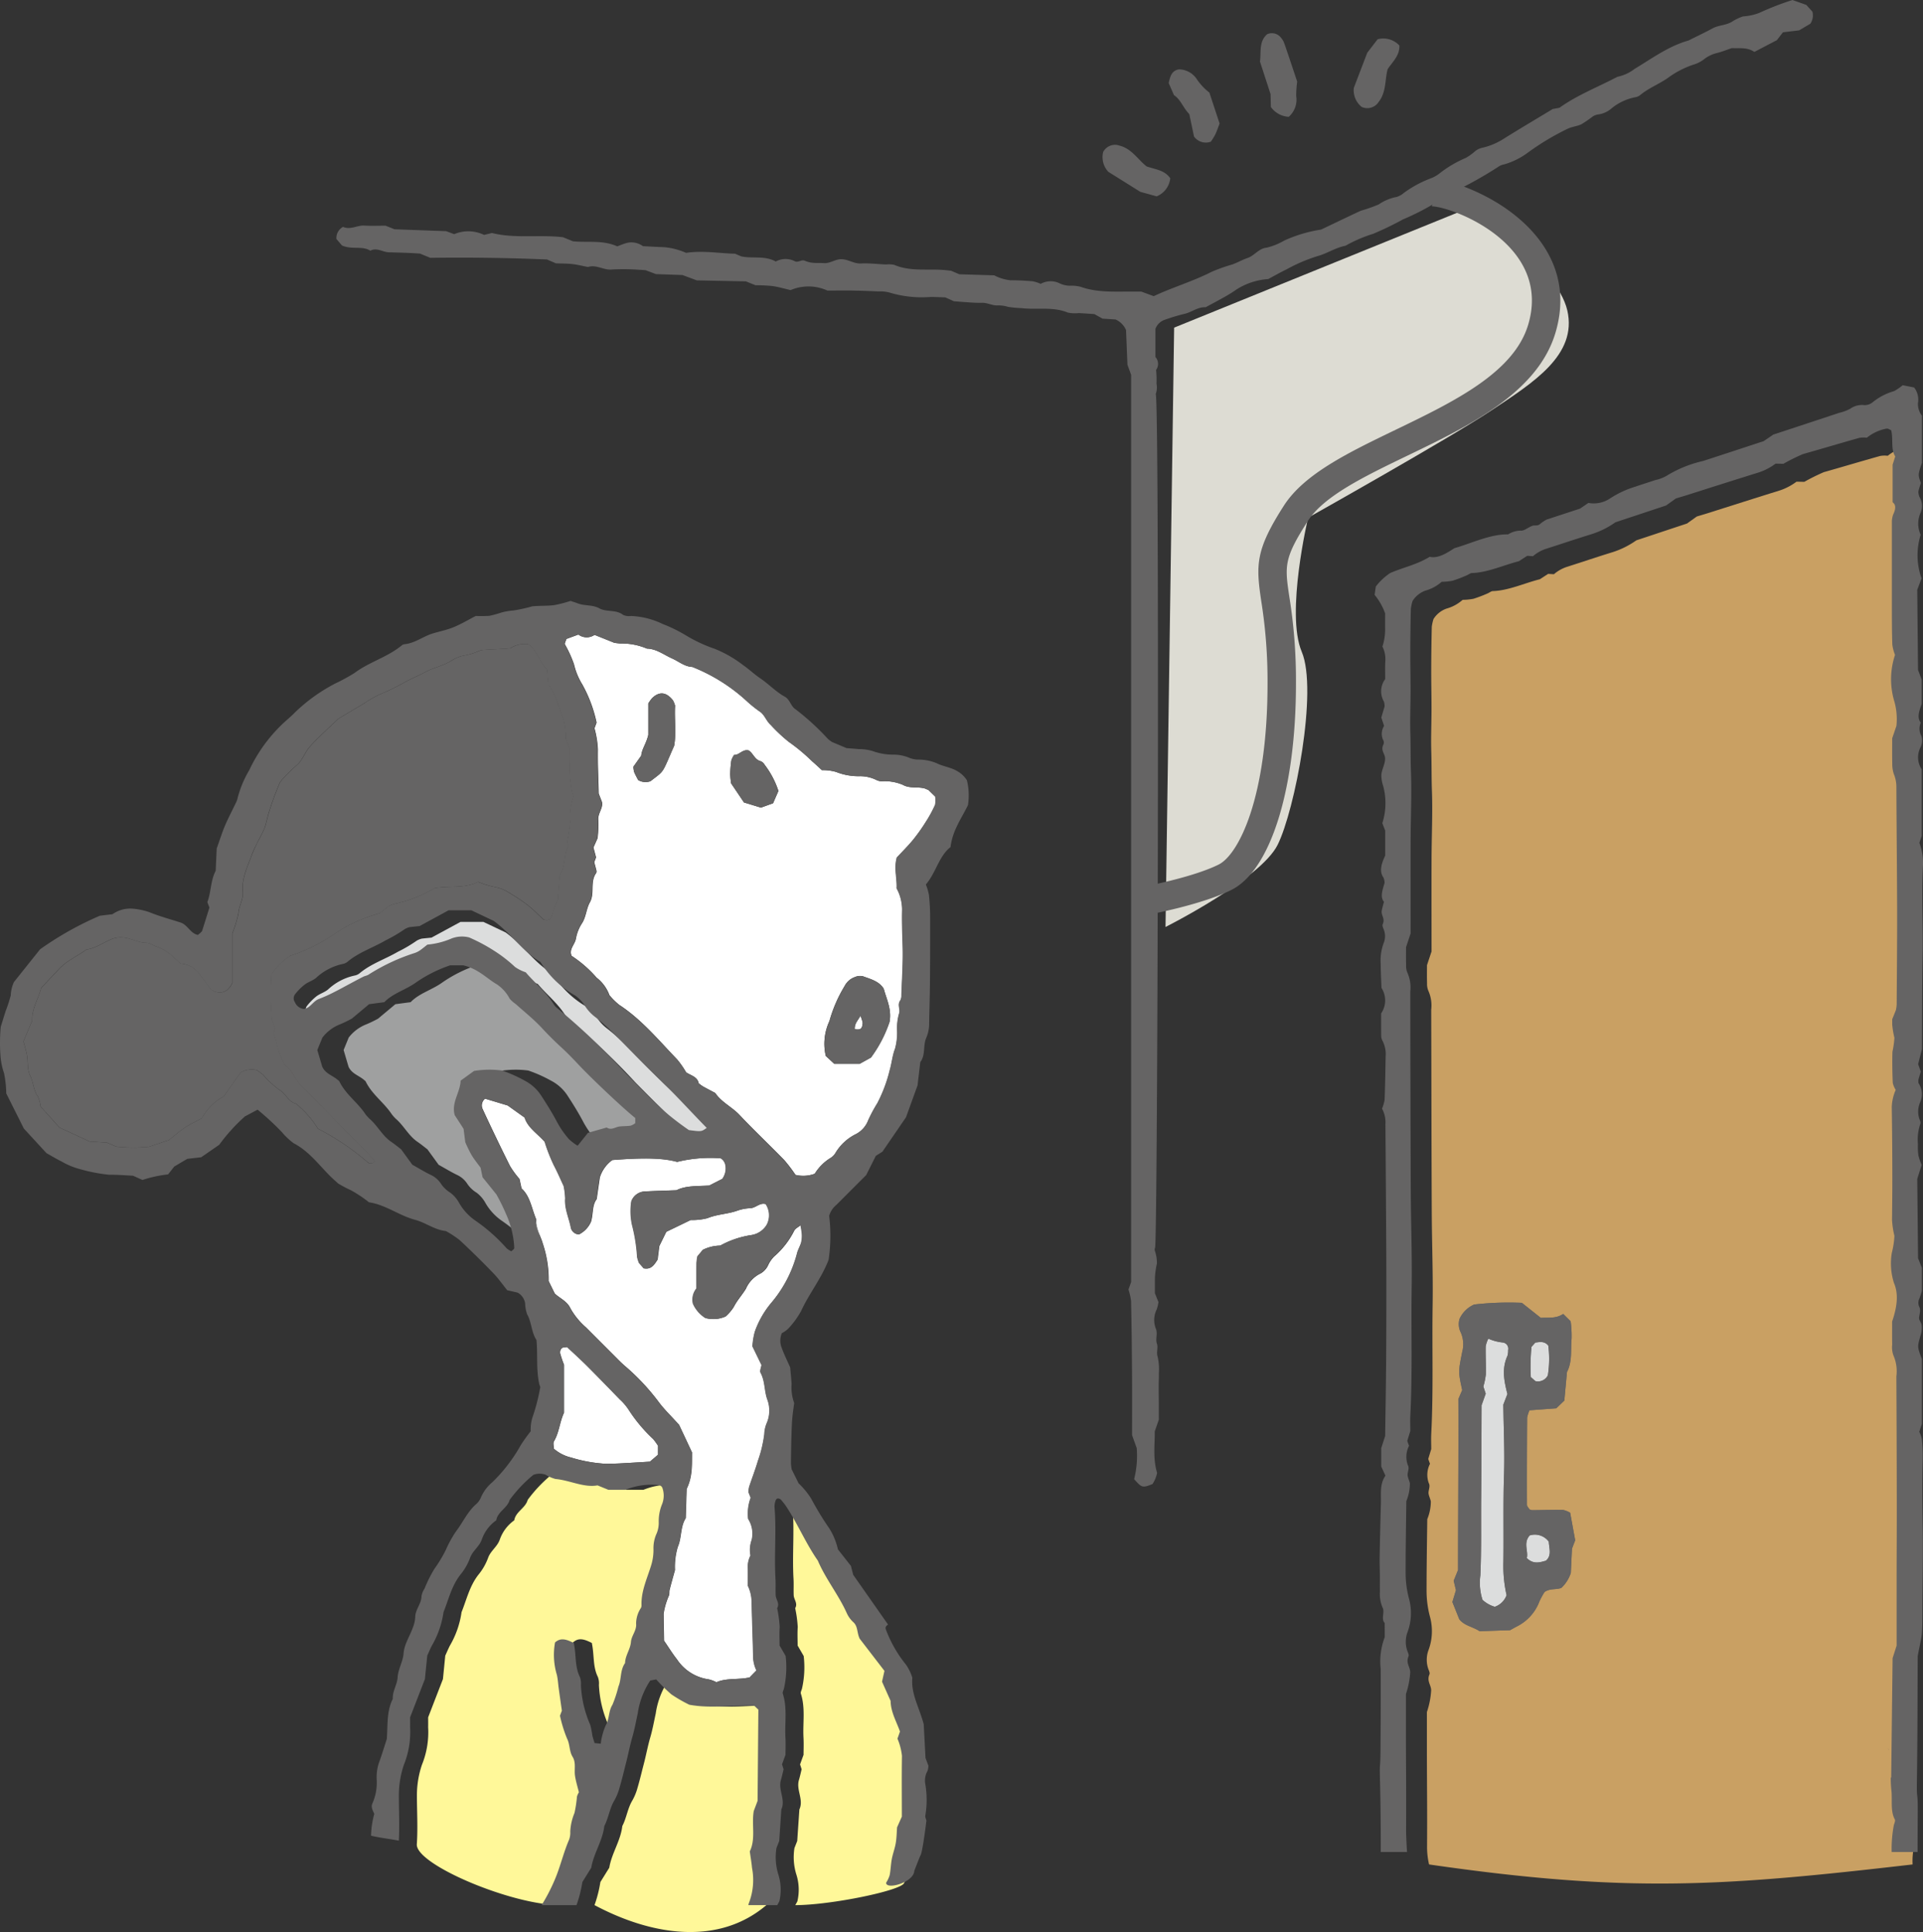
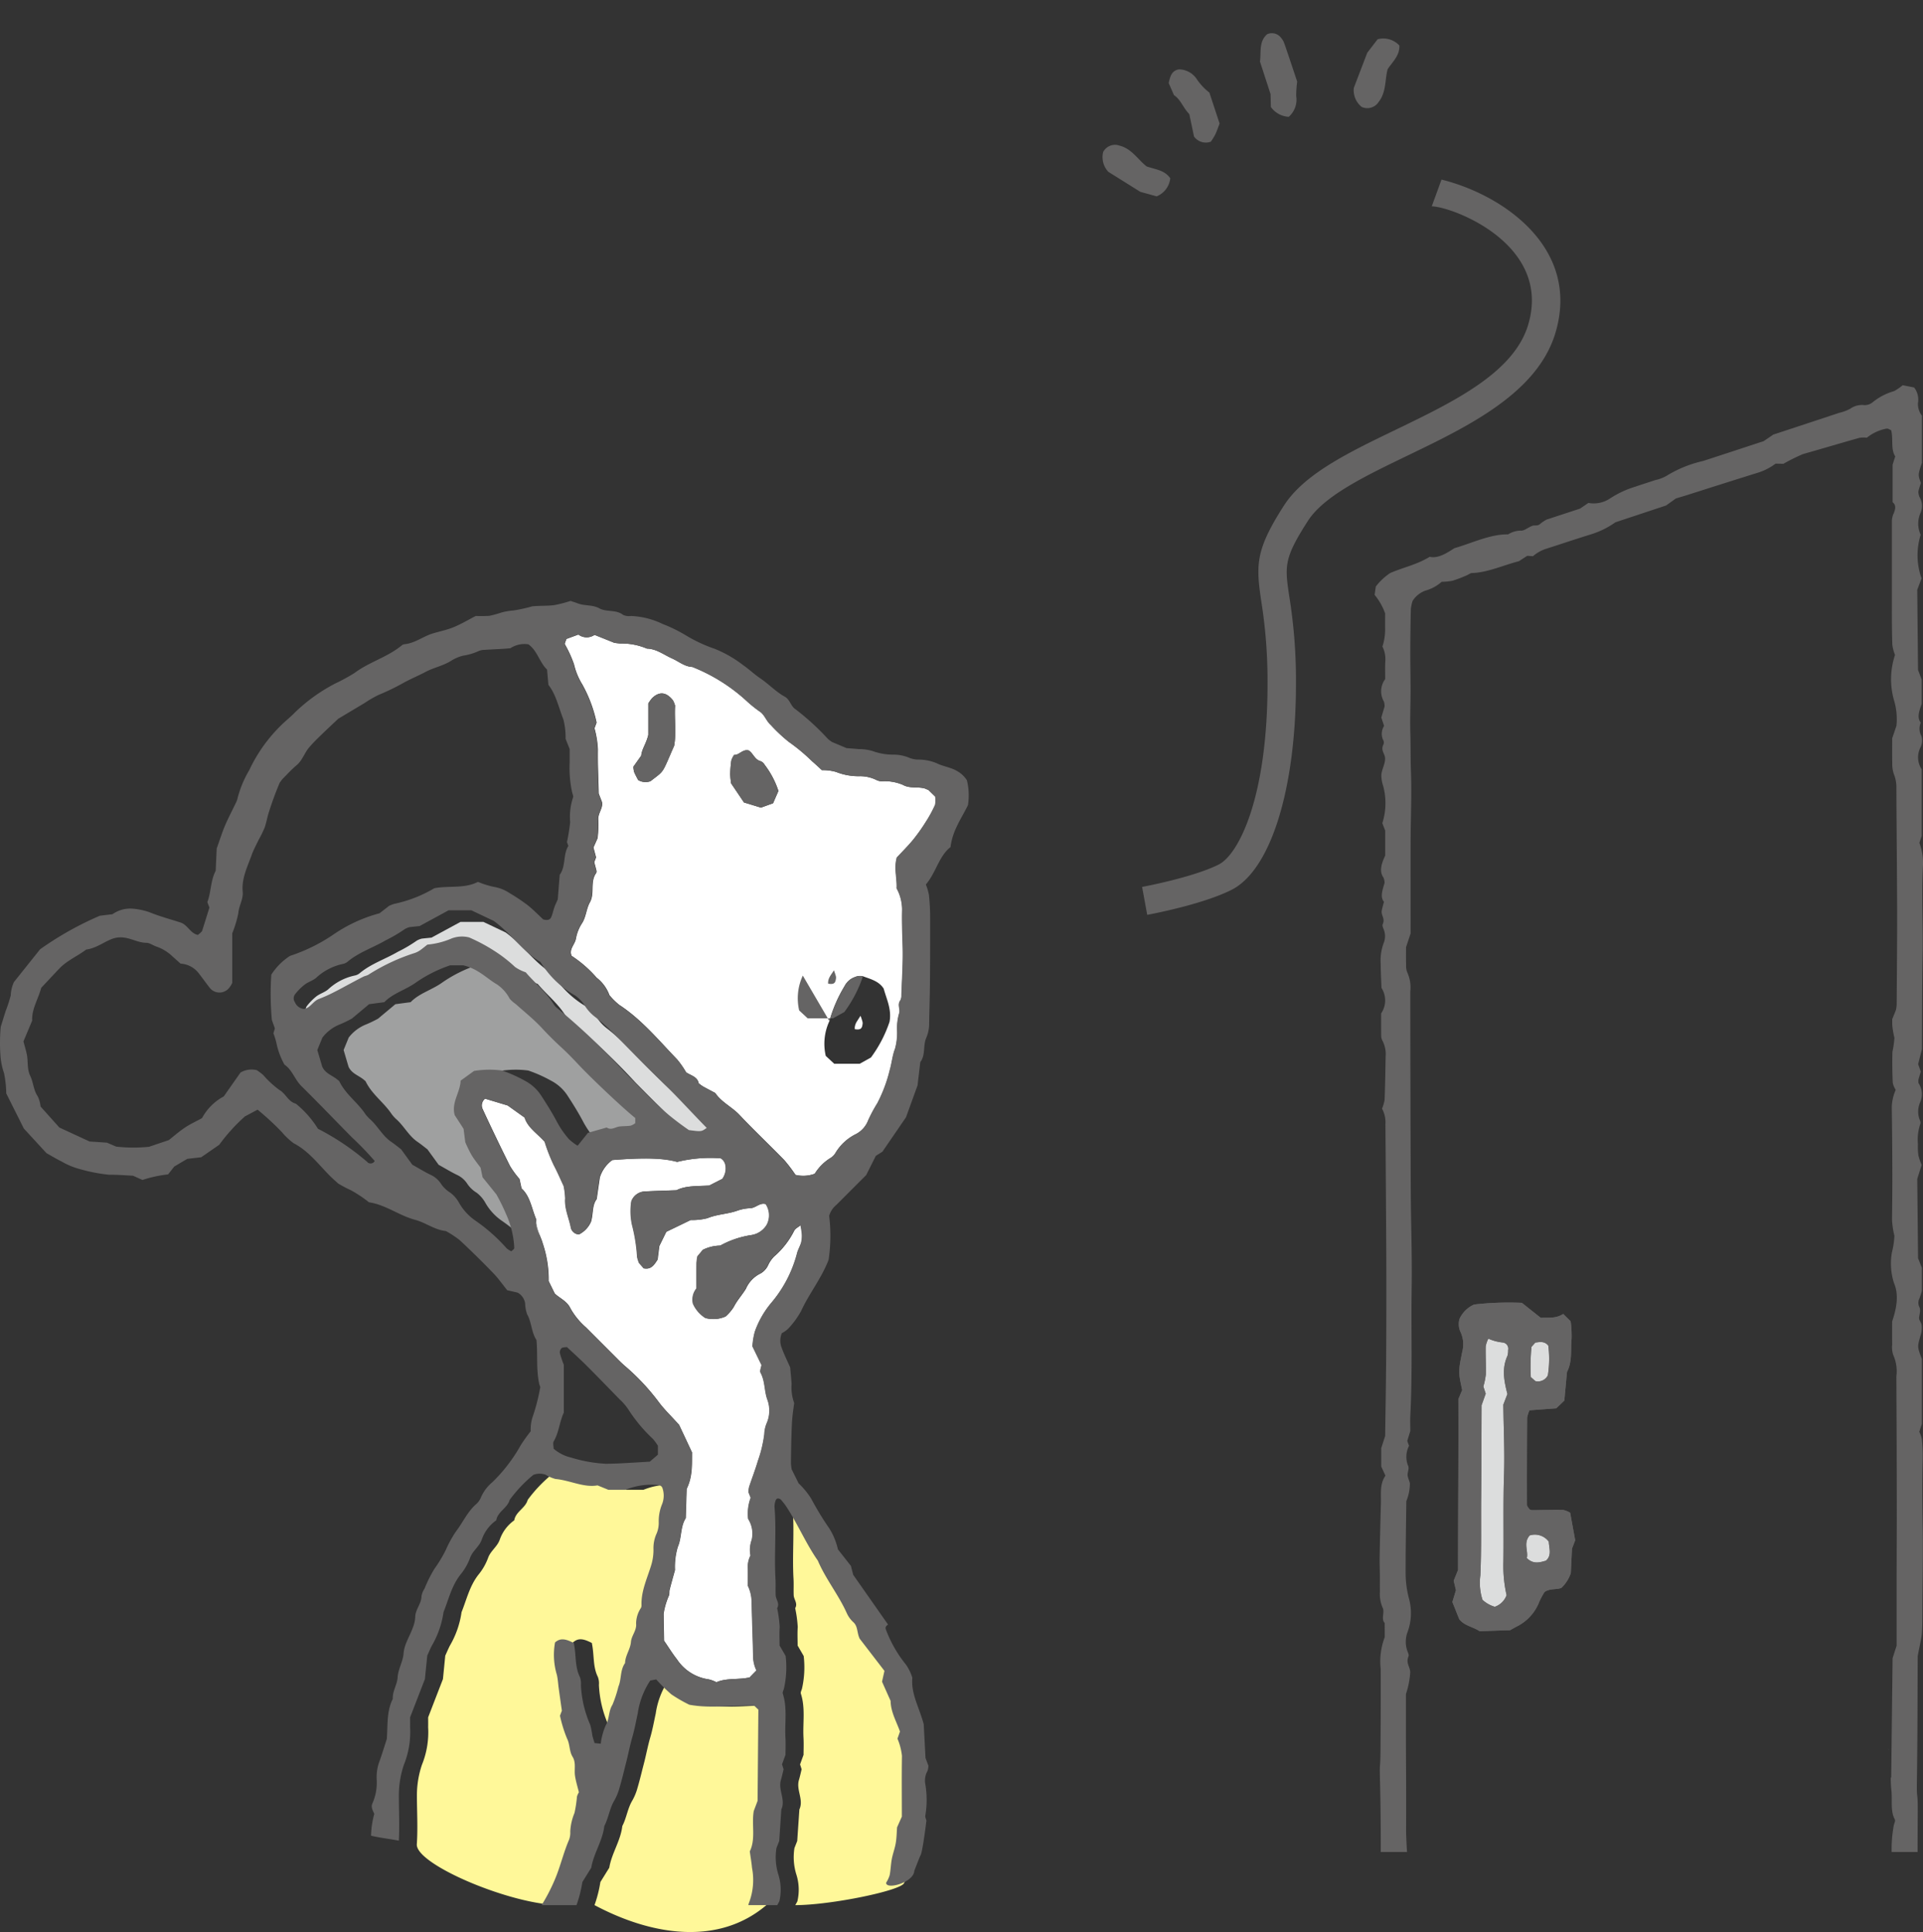
<svg xmlns="http://www.w3.org/2000/svg" height="277.33" viewBox="0 0 276 277.33" width="276">
  <rect x="0" y="0" width="276" height="277.33" fill="#333333" stroke="none" />
-   <path d="m1077.408 598.224c.089-.263.23-.628.141-.781-.68-1.206-.331-2.838-.5-4.249s-.061-2.951-.128-4.414a7.757 7.757 0 0 0 -.343-1.479c.129-.395.267 4.659.45 4.1.064-5.574.129-11.268.2-17.118.132-.407.312-.967.578-1.8 0-3.116 0-6.493 0-9.869 0-3.514.028-7.035.021-10.549q-.014-9.115-.064-18.22a5.752 5.752 0 0 0 -.422-3.046 3.364 3.364 0 0 1 -.172-1.54c-.021-1.074-.006-2.161-.006-3.3.655-1.959.986-3.845.26-5.538a9.179 9.179 0 0 1 -.309-4.319 12.051 12.051 0 0 0 .373-2.443 12.6 12.6 0 0 1 -.346-2.277c.028-2.17.055-4.338.049-6.5-.009-3.239-.031-6.474-.086-9.7a6.591 6.591 0 0 1 .573-2.477 2.887 2.887 0 0 1 -.429-1.016c-.061-1.466-.083-2.948-.046-4.445a13.116 13.116 0 0 0 .285-2.014 12.027 12.027 0 0 1 -.312-1.889c0-.269 0-.539 0-.781.181-.456.349-.875.53-1.323a5.933 5.933 0 0 0 .107-.8c.031-4.466.073-8.942.061-13.4-.015-5.942-.08-11.868-.107-17.8a4.8 4.8 0 0 0 -.358-1.855 4.4 4.4 0 0 1 -.226-1.518c-.031-1.206-.009-2.431-.009-3.63.2-.594.389-1.154.6-1.782a9.246 9.246 0 0 0 -.279-3.45 11.061 11.061 0 0 1 .083-6.734 6.24 6.24 0 0 1 -.386-1.475c-.064-1.873-.064-3.765-.067-5.654q-.009-6.079 0-12.15a3.766 3.766 0 0 1 .184-.845c.343-.747.465-1.393-.08-1.788v-5.394c.11-.34.245-.756.379-1.188-.676-1.031-.251-2.574-.594-3.762-.223-.083-.426-.263-.655-.223a6.281 6.281 0 0 0 -2.825 1.307 3.751 3.751 0 0 0 -1.075.021c-2.7.756-5.4 1.567-8.1 2.329a28.984 28.984 0 0 0 -2.8 1.39c-.343-.006-.726-.015-1.124-.021a8.472 8.472 0 0 1 -2.326 1.234c-3.511 1.09-7.025 2.216-10.54 3.327-.539.168-1.077.324-1.442.435-.545.395-.925.661-1.405 1.007-2.317.768-4.748 1.576-7.273 2.415a12.422 12.422 0 0 1 -3.447 1.711c-2.161.664-4.325 1.4-6.487 2.088a5.378 5.378 0 0 0 -1.895 1.065c-.3-.018-.551-.034-.83-.049-.355.229-.729.471-1.188.771-2.2.548-4.5 1.632-6.762 1.7-.223.006-.5.239-.759.343a19.654 19.654 0 0 1 -2 .759 8.75 8.75 0 0 1 -1.561.153 5.856 5.856 0 0 1 -2.33 1.264 3.652 3.652 0 0 0 -1.849 1.482 5.86 5.86 0 0 0 -.251 1.139q-.073 3.058-.08 6.1c-.006 1.892.043 3.768.04 5.66 0 2.026-.092 4.087-.033 6.092.058 1.87.024 3.765.092 5.632.12 3.2-.04 6.5-.052 9.744-.015 4.463 0 8.917 0 13.362-.2.591-.383 1.151-.655 1.965 0 .716-.018 1.668.009 2.605a2.487 2.487 0 0 0 .205 1.117 5.124 5.124 0 0 1 .392 2.66c.028 9.584.034 19.175.077 28.756.015 4.586.2 9.125.125 13.738-.095 6.11.123 12.128-.193 18.3-.043.82-.006 1.622-.006 2.284-.178.585-.3 1-.432 1.42.086.23.168.462.254.695a3.466 3.466 0 0 0 -.171 2.78c.272.477-.116 1.068-.028 1.546.071.373.242.7.318 1.068a6.706 6.706 0 0 1 -.511 2.556c-.04 3.337-.1 6.734-.1 10.114a14.493 14.493 0 0 0 .478 3.851 7.847 7.847 0 0 1 -.2 4.83 3.968 3.968 0 0 0 0 2.776c.08.22.224.493.135.707-.407.967.223 1.488.248 2.271a11.913 11.913 0 0 1 -.615 3.141v5.874c.015 6.349.058 7.212.024 13.573a11.208 11.208 0 0 0 .288 2.424c28.429 4.117 42.039 3.165 69.4 0a9.974 9.974 0 0 1 .327-3.089" fill="#c9a063" transform="translate(-802.591 -333.671)" />
  <path d="m1024.419 467.691c-1.479-.027-2.963.025-4.442.037a1.255 1.255 0 0 1 -.358-.116c-.132-.217-.373-.428-.373-.649q-.019-6.268.024-12.529a4.761 4.761 0 0 1 .337-1.047l3.842-.285q.6-.578 1.16-1.111c.132-1.42.254-2.758.38-4.1.8-1.534.5-3.187.661-4.788a15.672 15.672 0 0 0 -.135-2.492c-.346-.343-.713-.707-1.068-1.056-1.059.707-2.152.493-3.214.566-.925-.735-1.849-1.469-2.718-2.158a43.522 43.522 0 0 0 -6.851.242 4.133 4.133 0 0 0 -2.091 2.048 2.651 2.651 0 0 0 .172 1.965 4.175 4.175 0 0 1 .211 2.761c-.566 2.862-.578 2.859-.009 5.507-.156.37-.315.744-.548 1.295.034 8.032-.043 16.245-.043 24.526-.181.453-.383.952-.625 1.546.1.425.22.931.322 1.353-.177.591-.334 1.108-.511 1.7.334.836.673 1.69.992 2.48.747.943 1.9 1.044 2.92 1.714 1.344-.046 2.823-.1 4.372-.147.294-.165.646-.37 1.01-.557a6.6 6.6 0 0 0 3.2-3.578 11.083 11.083 0 0 1 .735-1.347c.787-.548 1.65-.3 2.409-.585a5.159 5.159 0 0 0 1.359-2.143c.055-1.1.11-2.314.166-3.49.162-.419.309-.8.462-1.206-.233-1.273-.469-2.571-.719-3.949a3.126 3.126 0 0 0 -1.029-.407" fill="#656464" transform="translate(-800.087 -250.95)" />
  <path d="m1028.977 458.863c.021.077.046.15.064.226-.022-.177-.043-.291-.064-.226" fill="#656464" transform="translate(-757.965 -207.835)" />
  <path d="m1083.076 545.1c.123-.38.26-.8.358-1.1v-9.312c-.643-1.7-.676-1.7-.217-3.282a3.531 3.531 0 0 0 .171-1.65c-.076-.37-.41-.667-.355-1.041.083-.554.275-1.09.006-1.552a1.389 1.389 0 0 1 .058-1.194 10.86 10.86 0 0 0 .337-1.071v-3.306c-.242-.6-.422-1.056-.548-1.365-.04-3.989-.08-7.8-.116-11.391.254-.805.432-1.368.634-2.005a8.732 8.732 0 0 1 -.471-1.365 9.283 9.283 0 0 1 -.067-1.613 6.937 6.937 0 0 1 .349-2.923c.088-.214-.058-.493-.144-.713a3.316 3.316 0 0 1 .135-2.424 2.83 2.83 0 0 0 -.239-2.676c-.058-.092-.028-.257-.043-.477.095-.334.22-.756.355-1.206-.114-.318-.236-.664-.383-1.071.165-.64.343-1.341.545-2.134.027-4.429.015-8.926.095-13.454.08-4.255-.166-8.412.042-12.707a8.274 8.274 0 0 0 -.5-3.471c.129-.386.272-.811.331-.995v-9.563a3.082 3.082 0 0 1 -.165-3.156 2.243 2.243 0 0 0 .116-1.635 2.149 2.149 0 0 1 -.083-1.9c-.609-.753-.187-1.763.132-2.7v-3.488c-.257-.67-.432-1.13-.527-1.374-.04-4.071-.08-7.879-.113-11.507.239-.637.4-1.062.618-1.647a9.83 9.83 0 0 1 -.126-6.254 3.78 3.78 0 0 1 -.033-3.116 2.471 2.471 0 0 0 -.144-2.32 2.461 2.461 0 0 1 -.159-.735c.034-.141.058-.282.1-.422.085-.282.18-.563.272-.845-.435-1.16-.435-1.16.144-2.89v-6.771a2.714 2.714 0 0 1 -.57-1.806 2.868 2.868 0 0 0 -.545-2.235c-.533-.107-1.126-.224-1.641-.328a7.714 7.714 0 0 1 -1.237.845 8.672 8.672 0 0 0 -3.138 1.647 1.747 1.747 0 0 1 -1.194.358 2.876 2.876 0 0 0 -1.935.508 6.333 6.333 0 0 1 -1.623.609c-3.135 1.041-6.272 2.076-9.453 3.122-.462.318-.97.664-1.381.94-2.975.974-5.838 1.922-8.706 2.85a17.141 17.141 0 0 0 -5.244 2.137 5.846 5.846 0 0 1 -1.625.609c-.955.324-1.913.615-2.865.946a14.106 14.106 0 0 0 -3.6 1.677 4.175 4.175 0 0 1 -3.113.646c-.419.288-.8.548-1.2.82-1.625.533-3.263 1.068-4.8 1.573a5.512 5.512 0 0 0 -.866.573c-.419.407-.774.2-1.154.315-.523.168-1.074.655-1.558.7a3.366 3.366 0 0 0 -1.944.539c-2.535-.055-5.136 1.237-7.708 1.978-1.169.75-2.339 1.506-3.551 1.237-1.846 1.139-3.771 1.506-5.657 2.326a8.607 8.607 0 0 0 -2.075 1.941c-.055.383-.113.8-.168 1.2a8.986 8.986 0 0 1 1.506 2.645c0 .634-.012 1.454 0 2.268a7.77 7.77 0 0 1 -.386 2.5 4.08 4.08 0 0 1 .4 2.274c-.027.82-.006 1.625-.006 2.406a2.919 2.919 0 0 0 -.2 3.184 2.048 2.048 0 0 1 .113.756c-.168.563-.337 1.127-.469 1.573.156.465.27.817.4 1.206a2.1 2.1 0 0 0 -.165 1.959.744.744 0 0 1 .04.768c-.364.811.22 1.221.263 1.873.058.848-.53 1.7-.532 2.535a5.053 5.053 0 0 0 .272 1.512 9.5 9.5 0 0 1 -.131 5.311c.113.294.248.64.41 1.047v3.606c-.539 1.16-.891 2.262-.242 3.165a2.041 2.041 0 0 1 .156.735c-.266.983-.695 2.005-.083 2.746a12.868 12.868 0 0 0 -.328 1.264c-.107.689.511 1.105.15 1.925-.1.211.034.5.119.716a2.6 2.6 0 0 1 .018 1.987 7.156 7.156 0 0 0 -.438 2.939c.009 1.221.077 2.421.119 3.52a3.32 3.32 0 0 1 -.052 3.658c0 1.059-.009 2.152.01 3.236a1.5 1.5 0 0 0 .2.719 4.216 4.216 0 0 1 .435 2.259c-.04 2.057-.067 4.114-.147 6.183a5.838 5.838 0 0 1 -.37 1.27 4.125 4.125 0 0 1 .487 2.235q.074 9.6.126 19.206.023 7.159-.021 14.338c-.025 3.823-.095 7.662-.144 11.21-.281.872-.459 1.439-.56 1.736v2.648c.184.395.337.729.6 1.313-.836 1.224-.615 2.547-.649 3.906q-.11 3.921-.181 7.83c-.015.823.021 1.635.031 2.452s-.009 1.641.009 2.452a4.871 4.871 0 0 0 .38 2.29c.352.621-.257 1.671.306 2.207 0 .677 0 1.356.006 2.033a9.838 9.838 0 0 0 -.582 4.579c.015 3.82 0 7.65-.027 11.479-.019 3.419-.156 1.341-.068 4.723.083 3.343.107 6.7.107 10.068h3.768c-.08-1.179-.138-2.7-.135-3.22.031-6.364-.012-7.227-.021-13.576 0-2.026 0-4.056 0-5.874a12.269 12.269 0 0 0 .615-3.138c-.024-.787-.655-1.3-.248-2.271.089-.214-.058-.49-.138-.707a3.958 3.958 0 0 1 0-2.779 7.862 7.862 0 0 0 .2-4.828 14.642 14.642 0 0 1 -.475-3.854c0-3.379.061-6.774.1-10.111a6.724 6.724 0 0 0 .511-2.559c-.073-.37-.248-.692-.315-1.065-.092-.481.3-1.071.024-1.546a3.489 3.489 0 0 1 .168-2.78c-.083-.233-.168-.465-.251-.7.128-.416.254-.836.435-1.42 0-.661-.037-1.46.006-2.284.313-6.171.095-12.189.19-18.3.07-4.61-.107-9.15-.129-13.738q-.06-14.372-.07-28.753a5.176 5.176 0 0 0 -.392-2.663 2.43 2.43 0 0 1 -.208-1.117c-.024-.934-.009-1.886-.009-2.6l.655-1.965c0-4.448-.012-8.9 0-13.365.012-3.245.172-6.542.052-9.741-.071-1.867-.037-3.765-.089-5.632-.061-2.008.028-4.065.031-6.095 0-1.892-.043-3.765-.04-5.657q.009-3.049.083-6.107a5.892 5.892 0 0 1 .251-1.139 3.635 3.635 0 0 1 1.846-1.482 5.766 5.766 0 0 0 2.326-1.264 8.458 8.458 0 0 0 1.564-.153 19.079 19.079 0 0 0 2-.759c.257-.1.536-.334.762-.343 2.262-.061 4.567-1.145 6.762-1.7.459-.3.833-.542 1.188-.771.279.015.532.034.83.052a5.342 5.342 0 0 1 1.9-1.068c2.161-.689 4.322-1.42 6.483-2.088a12.338 12.338 0 0 0 3.447-1.711l7.273-2.412c.484-.346.857-.615 1.408-1.007.364-.113.9-.266 1.439-.435 3.514-1.114 7.025-2.238 10.542-3.331a8.429 8.429 0 0 0 2.326-1.234c.4.009.778.015 1.12.025a28.373 28.373 0 0 1 2.8-1.393c2.7-.762 5.4-1.573 8.1-2.33a3.893 3.893 0 0 1 1.078-.021 6.315 6.315 0 0 1 2.825-1.307c.229-.04.432.141.658.224.34 1.188-.089 2.734.594 3.765-.138.429-.272.848-.38 1.188v5.391c.545.395.423 1.044.073 1.788a3.5 3.5 0 0 0 -.177.845q0 6.066 0 12.15c0 1.892 0 3.783.064 5.657a6.285 6.285 0 0 0 .386 1.475 11.077 11.077 0 0 0 -.08 6.731 9.325 9.325 0 0 1 .282 3.453c-.215.628-.4 1.188-.606 1.782 0 1.2-.018 2.424.009 3.63a4.459 4.459 0 0 0 .23 1.515 4.813 4.813 0 0 1 .361 1.855c.025 5.938.092 11.865.107 17.807.009 4.454-.037 8.926-.064 13.4a5.482 5.482 0 0 1 -.107.793c-.177.45-.346.869-.532 1.325v.778a12.36 12.36 0 0 0 .315 1.892 13.841 13.841 0 0 1 -.285 2.011c-.04 1.5-.018 2.982.046 4.445a3.026 3.026 0 0 0 .426 1.016 6.61 6.61 0 0 0 -.567 2.48q.074 4.839.08 9.7c.006 2.158-.021 4.328-.043 6.5a12.66 12.66 0 0 0 .343 2.277 12.274 12.274 0 0 1 -.374 2.443 9.251 9.251 0 0 0 .306 4.316c.728 1.693.4 3.578-.26 5.538 0 1.136-.012 2.222.009 3.3a3.421 3.421 0 0 0 .168 1.543 5.717 5.717 0 0 1 .429 3.046q.05 9.1.061 18.22c.006 3.511-.018 7.031-.024 10.546v9.869c-.266.836-.447 1.393-.576 1.8-.07 5.85-.135 11.543-.2 17.118-.021.067-.043.043-.064-.031a17.056 17.056 0 0 0 .083 1.821c.175 1.411-.171 3.04.505 4.246.088.156-.052.517-.141.781a18.44 18.44 0 0 0 -.318 3.888h3.719c0-1.916.012-3.839.022-5.758.018-3.416-.171-1.234-.116-4.665.095-6.174.083-12.315.113-17.7.3-1.638.545-2.5.6-3.318.089-1.387.064-2.749.074-4.114.024-3.692.1-7.4.04-11.066-.052-3.263-.083-6.526 0-9.829a23.916 23.916 0 0 0 -.119-2.825 4.431 4.431 0 0 0 -.38-1.074" fill="#656464" transform="translate(-807.595 -339.614)" />
-   <path d="m996.328 403.923-1.237 86.03s13.613-6.829 16.086-11.782 5.807-22.193 3.465-27.719.915-19.251.915-19.251 20.372-11.439 26.311-15.4 12.373-7.922 10.888-14.357-13.576-14.92-13.576-14.92z" fill="#dddcd3" transform="translate(-827.809 -356.892)" />
-   <path d="m969.69 413.855-1.488-.612c-.383-.021-1.038-.067-1.693-.095-.925-.037-1.852-.058-2.773-.086-.885-.031-1.714-.725-2.648-.23-1.194-.747-2.623-.11-4.068-.747-.2-.23-.533-.621-.8-.931a1.82 1.82 0 0 1 .949-1.742c1.047.475 2.021-.242 3.049-.184 1.053.061 2.115.015 3.055.015l1.282.514c2.44.089 4.947.184 7.414.272l1.154.429a5.2 5.2 0 0 1 4.286.107l1.139-.272c3.3.83 6.759.205 10.2.606.438.181.924.383 1.42.585 2.075.211 4.228-.223 6.361.723.4-.144.882-.361 1.384-.493a2.8 2.8 0 0 1 2.3.468c1.035.052 2.088.11 3.141.153a9.992 9.992 0 0 1 3.049.808c2.4-.364 4.76.07 7.028.122.343.147.585.251.9.383 1.586.349 3.37-.153 4.944.741a2.881 2.881 0 0 1 2.669-.073c.545.312.986-.263 1.5-.04a3.93 3.93 0 0 0 1.135.291c.523.055 1.056.006 1.583.049.955.073 1.723-.649 2.694-.56.924.086 1.7.661 2.675.612 1.181-.061 2.375.092 3.563.144a3.757 3.757 0 0 1 1.182.052c2.278.977 4.687.551 7.041.732.392.031.784.077 1.111.11.429.187.79.34 1.191.511l5.014.153a6.474 6.474 0 0 0 2.351.71c1.056-.006 2.115.052 3.168.141a5.257 5.257 0 0 1 1.148.37 2.931 2.931 0 0 1 2.62-.119 3.493 3.493 0 0 0 1.521.389 5.538 5.538 0 0 1 1.57.147c2.43.869 4.95.677 7.451.695h1.28l1.779.655c2.721-1.276 5.629-2.124 8.326-3.5a25.285 25.285 0 0 1 2.96-1.05c.75-.269 1.427-.673 2.167-.921 1.013-.343 1.641-1.4 2.758-1.488a9.36 9.36 0 0 0 2.55-1.035 20.116 20.116 0 0 1 5.265-1.564c1.892-.9 3.79-1.818 5.7-2.706a20.667 20.667 0 0 0 2.584-.912 6.7 6.7 0 0 1 2.535-1.062 2.684 2.684 0 0 0 1.028-.56 16.119 16.119 0 0 1 3.79-2.075 4.832 4.832 0 0 0 1.381-.762 16.355 16.355 0 0 1 3.731-2.2 7.219 7.219 0 0 0 1.28-.909 2.451 2.451 0 0 1 1.035-.539 9.74 9.74 0 0 0 3.251-1.378c2.229-1.39 4.488-2.724 6.924-4.2.156-.028.548-.1.97-.181 2.559-1.834 5.529-2.975 8.32-4.445a6.085 6.085 0 0 0 2.477-1.142c2.47-1.485 4.812-3.229 7.64-4.041a2.123 2.123 0 0 0 .361-.165c1.062-.533 2.14-1.038 3.184-1.607.934-.508 2.066-.413 2.957-1.068a7.686 7.686 0 0 1 1.4-.646 7.88 7.88 0 0 0 2.33-.5 41.36 41.36 0 0 1 4.781-1.855l1.98.707.873.961a2.1 2.1 0 0 1 -.3 1.739c-.456.272-1.02.606-1.6.949q-1.152.138-2.33.281c-.26.337-.5.646-.869 1.13-.967.5-2.118 1.105-3.226 1.684-1.044-.7-2.125-.493-3.254-.545-.67.227-1.405.536-2.17.716a4.853 4.853 0 0 0 -1.766.851 4.483 4.483 0 0 1 -1.368.744 13.152 13.152 0 0 0 -3.839 1.953c-1.28.906-2.8 1.469-4.022 2.5a1.61 1.61 0 0 1 -.722.294 7.662 7.662 0 0 0 -3.508 1.717 3.631 3.631 0 0 1 -1.809.753 1.969 1.969 0 0 0 -.732.276 17.126 17.126 0 0 1 -1.625 1.12c-.585.285-1.273.34-1.874.6a36.449 36.449 0 0 0 -5.758 3.428 10.511 10.511 0 0 1 -3.508 1.748 1.892 1.892 0 0 0 -.725.288 56.181 56.181 0 0 1 -6.526 3.658 5.127 5.127 0 0 0 -.7.352 36.437 36.437 0 0 1 -6.551 3.6 45.8 45.8 0 0 1 -4.264 2.06 20.054 20.054 0 0 0 -3.967 1.711c-1.436.269-2.663 1.133-4.034 1.494a23.825 23.825 0 0 0 -4.332 1.846c-.949.465-1.867.986-2.724 1.442a9.685 9.685 0 0 0 -4.537 1.485 18.806 18.806 0 0 1 -1.668 1.047c-.915.52-1.852 1.013-2.779 1.515-1.111-.067-1.969.695-2.991.937a26.421 26.421 0 0 0 -3.012.912 2.159 2.159 0 0 0 -1.2 1.246v4.047a1.482 1.482 0 0 1 .245 1.595c-.064.116-.168.26-.141.364a13.7 13.7 0 0 1 .049 1.861 2.768 2.768 0 0 1 -.11 1.494c.557.9.294 121.674-.095 122.54a.716.716 0 0 0 -.049.392 5.451 5.451 0 0 1 .312 1.883 11.283 11.283 0 0 0 -.291 2.339v1.907c.177.447.324.814.514 1.286a6.047 6.047 0 0 1 -.245 1.032 3.432 3.432 0 0 0 -.162 2.7c.358.784-.064 1.5.187 2.241.2.582-.119 1.212.107 1.883a8.077 8.077 0 0 1 .171 2.354c.015.661-.027 1.322-.027 1.984 0 .793.015 1.586.021 2.378v2.3c-.114.331-.328.952-.588 1.7.037 1.834-.294 3.814.34 5.942a4.7 4.7 0 0 1 -.655 1.6c-1.442.575-1.537.551-2.639-.7a13.876 13.876 0 0 0 .37-4.454c-.162-.447-.383-1.065-.667-1.858 0-2.862.015-5.9-.006-8.939-.024-3.435-.064-6.869-.138-10.307a9.048 9.048 0 0 0 -.374-1.662c.077-.217.208-.582.386-1.09v-130.191c-.153-.422-.331-.915-.532-1.466-.064-1.65-.135-3.364-.2-4.971a2.942 2.942 0 0 0 -1.506-1.525l-1.87-.122-1.173-.652c-.655-.043-1.438-.1-2.228-.141a5.123 5.123 0 0 1 -1.573-.073c-2.164-.891-4.442-.376-6.649-.64a15.831 15.831 0 0 1 -1.956-.187 4.58 4.58 0 0 0 -1.482-.205c-.75.049-1.479-.407-2.281-.373a18.711 18.711 0 0 1 -1.981-.073c-.661-.037-1.319-.1-2.011-.15-.331-.15-.689-.309-1.234-.554-.6-.018-1.39-.067-2.179-.058a15.965 15.965 0 0 1 -5.859-.646 5.29 5.29 0 0 0 -1.567-.153c-1.191-.052-2.381-.1-3.569-.122s-2.382 0-3.747 0a6.548 6.548 0 0 0 -5.284-.067c-.814-.19-1.7-.45-2.6-.582a23.909 23.909 0 0 0 -2.43-.116c-.444-.178-.934-.374-1.387-.557l-7.038-.141c-.747-.276-1.362-.505-2.063-.768l-3.8-.132c-.575-.214-1.068-.4-1.5-.563-.327-.021-.591-.049-.854-.055a30.563 30.563 0 0 0 -3.961-.043c-1.2.129-2.25-.756-3.447-.358-.762-.147-1.518-.343-2.287-.425-.784-.089-1.58-.07-2.308-.1l-1.286-.557c-5.541-.23-11.216-.315-16.769-.233" fill="#656464" transform="translate(-907.934 -376.846)" />
  <path d="m969.443 413.779a9.672 9.672 0 0 1 -1.2-2.9 16.66 16.66 0 0 0 -1.295-2.85c-.076-.181.113-.474.2-.79.56-.208 1.163-.428 1.736-.64a1.962 1.962 0 0 0 2.314.046l2.865 1.151c.282.034.542.067.8.092a9.362 9.362 0 0 1 3.857.729c1.387.037 2.443.9 3.634 1.429.952.422 1.776 1.16 2.89 1.206a25.3 25.3 0 0 1 7.953 5.036 19.091 19.091 0 0 0 1.855 1.457c.6.474.839 1.3 1.454 1.84a22.612 22.612 0 0 0 2.59 2.427 26.84 26.84 0 0 1 3.318 2.764c.5.426.97.879 1.427 1.292a6.725 6.725 0 0 1 2.03.257 8.782 8.782 0 0 0 3.462.609 5.283 5.283 0 0 1 2.3.533 1.851 1.851 0 0 0 .75.2 6.689 6.689 0 0 1 3.089.517c.964.545 2.082.229 3.1.505.125.034.242.1.575.239.217.214.591.576.952.928a3.414 3.414 0 0 1 -.021 1.221 18.847 18.847 0 0 1 -1.32 2.415 25.7 25.7 0 0 1 -1.831 2.571c-.75.912-1.595 1.748-2.333 2.544-.432 1.555.052 3-.028 4.42a6.394 6.394 0 0 1 .79 3.055c-.04 1.717.019 3.428.077 5.146.076 2.375-.1 4.757-.177 7.135a1.45 1.45 0 0 1 -.162.762c-.456.609.031 1.289-.159 1.84a7.705 7.705 0 0 0 -.306 2.333 8.459 8.459 0 0 1 -.285 2.746c-.389 1.007-.462 2.051-.756 3.043a20.636 20.636 0 0 1 -1.791 4.788 21.43 21.43 0 0 0 -1.3 2.421 3.736 3.736 0 0 1 -1.806 2.026 7.04 7.04 0 0 0 -2.871 2.633 2.114 2.114 0 0 1 -.818.823 6.83 6.83 0 0 0 -2.188 2.219 4.712 4.712 0 0 1 -2.783.162 21.169 21.169 0 0 0 -1.613-2.124c-2.115-2.176-4.334-4.261-6.413-6.471-1.087-1.154-2.59-1.821-3.493-3.159-.582-.309-1.169-.612-1.745-.934a6.051 6.051 0 0 1 -.63-.453c-.175-.94-1.05-1.09-1.8-1.57a12.846 12.846 0 0 0 -1.28-1.846c-2.648-2.749-5.082-5.727-8.329-7.849a9.627 9.627 0 0 1 -1.4-1.384 5.63 5.63 0 0 0 -1.843-2.519 17.246 17.246 0 0 0 -3.557-3.11c-.083-.049-.086-.236-.135-.373-.083-.82.625-1.384.738-2.189a5.9 5.9 0 0 1 .891-2.18c.569-.924.584-2.033 1.1-2.957.732-1.31-.018-2.933.9-4.2a.546.546 0 0 0 .031-.386c-.086-.383-.2-.759-.306-1.176.076-.2.168-.447.26-.695-.132-.5-.263-.992-.374-1.414.2-.45.361-.811.588-1.323a16.153 16.153 0 0 0 .11-2.605c-.107-.979.735-1.72.517-2.626-.162-.422-.306-.79-.456-1.179-.049-2.1-.159-4.215-.123-6.327a13.548 13.548 0 0 0 -.487-3.052c.1-.269.187-.517.3-.817a19.537 19.537 0 0 0 -2.042-5.464m36.146 54.439h3.655c.517-.285 1.093-.606 1.613-.9a18.391 18.391 0 0 0 2.669-5.124c.331-1.806-.432-3.248-.835-4.757-.692-1.1-1.9-1.374-2.988-1.785a1.8 1.8 0 0 0 -1.142.113 2.643 2.643 0 0 0 -1.473 1.273 20.1 20.1 0 0 0 -2.192 5.048 7.712 7.712 0 0 0 -.523 5c.428.4.811.753 1.215 1.127m-26.366-40.563c2.06-1.61 1.567-.921 3.392-5.091.334-1.91.009-3.872.132-5.746a3.224 3.224 0 0 0 -.328-.793c-.949-1.178-1.931-1.276-2.96-.3a5.6 5.6 0 0 0 -.557.777v4.518c-.312 1.3-.94 2.039-1.013 2.972-.38.533-.756 1.065-1.124 1.583a3.244 3.244 0 0 0 .1.744c.138.364.343.7.579 1.169a2.078 2.078 0 0 0 1.781.168m17.586 3.165c.251-.575.508-1.166.769-1.76a12.522 12.522 0 0 0 -1.976-3.754 1.175 1.175 0 0 0 -.573-.517c-.857-.214-1.059-1.123-1.711-1.54-.891-.229-1.372.7-2.1.637a3.191 3.191 0 0 0 -.4.808 17.316 17.316 0 0 0 -.162 1.953 11.694 11.694 0 0 0 .135 1.328c.579.854 1.228 1.818 1.846 2.737l2.43.741c.484-.172 1.084-.389 1.745-.625" fill="#fff" transform="translate(-885.852 -315.517)" />
-   <path d="m944.1 456.395c-.459 1.69-1.381 3.061-1.3 4.711-.407.967-.811 1.935-1.255 2.984.15.563.34 1.191.478 1.828.223 1.025.009 2.118.493 3.107.462.946.459 2.045 1.084 2.954a4.485 4.485 0 0 1 .407 1.46c.928 1.038 1.813 2.02 2.7 3.009 1.433.664 2.862 1.325 4.332 2.008.762.049 1.546.1 2.495.165.334.144.817.349 1.329.569a22.431 22.431 0 0 0 4.711.027c.875-.3 1.739-.591 2.841-.964.63-.5 1.427-1.2 2.3-1.788.759-.511 1.61-.9 2.461-1.362a7.675 7.675 0 0 1 3.128-3.122c.894-1.273 1.65-2.348 2.406-3.425a3.1 3.1 0 0 1 2.339-.34 10.489 10.489 0 0 1 .9.677 13.957 13.957 0 0 0 2.314 2.146c.949.533 1.289 1.711 2.391 1.987a14.543 14.543 0 0 1 3.168 3.6 36.027 36.027 0 0 1 7.135 4.815.663.663 0 0 0 1.031-.187 45.345 45.345 0 0 0 -3.285-3.41c-2.415-2.443-4.788-4.928-7.233-7.341-.949-.934-1.3-2.311-2.434-3.083a10.885 10.885 0 0 1 -1.12-2.939 10.053 10.053 0 0 0 -.462-1.552c.052-.174.128-.428.208-.707-.125-.349-.257-.719-.431-1.2a41.647 41.647 0 0 1 -.086-6.511 9 9 0 0 1 2.694-2.7 24.689 24.689 0 0 0 6.19-3.04 21.476 21.476 0 0 1 6.658-3.076c.312-.242.833-.646 1.353-1.053a6.032 6.032 0 0 1 .722-.288 18.992 18.992 0 0 0 5.789-2.253c2.131-.395 4.3.092 6.257-.912a13.273 13.273 0 0 0 2.3.725 5.521 5.521 0 0 1 2.189.857 26.221 26.221 0 0 1 2.63 1.757c.826.649 1.558 1.414 2.247 2.051.532.147.946.1 1.129-.291a14.208 14.208 0 0 0 .484-1.485c.135-.374.315-.729.471-1.093.095-1.185.19-2.369.281-3.53.912-1.261.453-2.89 1.243-4.148-.095-.254-.184-.505-.2-.563a26.5 26.5 0 0 0 .459-2.865 8.661 8.661 0 0 1 .41-3.511c.086-.181-.055-.481-.119-.719a16.468 16.468 0 0 1 -.364-4.313c.006-.658 0-1.319 0-1.941l-.584-1.463a10.5 10.5 0 0 0 -.315-2.786c-.68-1.7-1.041-3.551-2.152-4.965-.067-.759-.125-1.411-.2-2.189-1.077-1.031-1.4-2.74-2.678-3.624a3.665 3.665 0 0 0 -2.583.56c-.453.037-.716.067-.979.08-.925.055-1.849.095-2.77.159a1.954 1.954 0 0 0 -.769.153 8.589 8.589 0 0 1 -2.259.673 5.8 5.8 0 0 0 -1.8.781c-1.133.686-2.44.937-3.6 1.552-1.044.554-2.146 1.007-3.181 1.583a33.059 33.059 0 0 1 -3.545 1.711 16.436 16.436 0 0 0 -2.051 1.188c-1.126.673-2.253 1.347-3.747 2.238-.637.6-1.6 1.5-2.547 2.415-.569.551-1.13 1.111-1.641 1.711-.683.8-.97 1.867-1.822 2.571-.713.588-1.328 1.289-1.984 1.944-.092.092-.159.208-.407.533a45.318 45.318 0 0 0 -1.653 4.537c-.177.634-.3 1.286-.511 1.9a16.907 16.907 0 0 1 -.866 1.772 23.426 23.426 0 0 0 -.989 2.143c-.618 1.72-1.485 3.392-1.3 5.3.1 1.1-.561 2.03-.625 3.08a16.713 16.713 0 0 1 -.878 2.908v7.115a3.319 3.319 0 0 1 -.5.777 1.775 1.775 0 0 1 -2.743-.1c-.569-.725-1.1-1.485-1.668-2.2a3.558 3.558 0 0 0 -2.507-1.249c-.328-.294-.719-.646-1.115-.995a6.376 6.376 0 0 0 -2.332-1.451c-.5-.153-.977-.542-1.46-.542-1.472 0-2.737-1.087-4.457-.7-1.335.312-2.565 1.469-4.172 1.668-1.258.949-2.752 1.564-3.857 2.724-.912.955-1.809 1.926-2.6 2.767" fill="#656464" transform="translate(-938.172 -314.606)" />
  <path d="m959.989 499.148c.162-2.366.012-4.754.012-7.129a13.888 13.888 0 0 1 .713-4.261 12.429 12.429 0 0 0 .9-5.418c.012-.526 0-1.053 0-1.414.728-1.88 1.39-3.6 2.124-5.492.1-.983.214-2.167.334-3.364.214-.468.419-.955.655-1.426a13.183 13.183 0 0 0 1.681-4.815c.731-1.821 1.163-3.765 2.412-5.363a8.316 8.316 0 0 0 1.381-2.382c.349-1.047 1.316-1.619 1.687-2.648a5.68 5.68 0 0 1 2.084-2.789c.211-1.264 1.61-1.745 1.928-2.933a19.987 19.987 0 0 1 3.392-3.591 2.508 2.508 0 0 1 1.742-.031 5.8 5.8 0 0 0 1.439.621c2.094.184 4.047 1.273 6.04.918.649.266 1.133.462 1.549.631h2.455a9.855 9.855 0 0 1 4.653-.683.672.672 0 0 1 .646.4 3.334 3.334 0 0 1 -.015 2.287 6.414 6.414 0 0 0 -.5 2.694 3.973 3.973 0 0 1 -.288 1.534 5.113 5.113 0 0 0 -.471 2.3 7.464 7.464 0 0 1 -.34 2.333c-.569 1.873-1.442 3.677-1.374 5.706a.762.762 0 0 1 -.083.383 4.153 4.153 0 0 0 -.7 2.241c.107.992-.661 1.717-.735 2.642-.089 1.065-.826 1.947-.848 3.027-.732 1.019-.5 2.32-.952 3.386a17.236 17.236 0 0 1 -.857 2.6c-.591.924-.413 2.039-.986 2.988a9.411 9.411 0 0 0 -.695 2.605c-.328-.037-.566-.061-.885-.1-.1-.343-.236-.71-.321-1.087a13.027 13.027 0 0 0 -.3-1.531 15.923 15.923 0 0 1 -1.341-5.709 2.641 2.641 0 0 0 -.156-1.169c-.738-1.482-.493-3.113-.863-4.864-1.029-.517-1.87-.827-2.694-.077a10.02 10.02 0 0 0 .263 4.653c.15.637.177 1.3.27 1.95.144 1.029.291 2.06.447 3.19-.049.138-.144.383-.269.722a19.165 19.165 0 0 0 1.01 3.272c.431.857.3 1.821.8 2.626.521.845.214 1.809.346 2.709.113.781.355 1.54.554 2.381a2.539 2.539 0 0 0 -.272.621 17.581 17.581 0 0 1 -.355 2.333 7.974 7.974 0 0 0 -.612 2.675 2.847 2.847 0 0 1 -.169 1.172c-.78 1.809-1.221 3.738-1.971 5.559a26.9 26.9 0 0 1 -1.971 3.833c-6.86 0-20.7-5.816-20.494-8.73" fill="#fff899" transform="translate(-900.165 -234.412)" />
  <path d="m978.7 446.05a3.667 3.667 0 0 1 -1.72 1.809 1.261 1.261 0 0 1 -1.139-.924c-.26-1.414-.93-2.743-.82-4.237a9.836 9.836 0 0 0 -.22-1.8c-.407-.866-.873-1.953-1.417-2.994a25.1 25.1 0 0 1 -1.307-3.346c-1-1.148-2.427-2.008-2.877-3.477-.882-.627-1.632-1.163-2.431-1.736-1.059-.318-2.177-.652-3.263-.98a1.25 1.25 0 0 0 -.358 1.485q1.905 4.119 3.93 8.176a13.056 13.056 0 0 0 1.365 1.864c.1.45.181.839.294 1.362 1.261 1.133 1.448 2.917 2.121 4.475-.135 1.246.6 2.262.912 3.389a16.2 16.2 0 0 1 .86 5.437q.423.868.873 1.782c.731.7 1.763 1.081 2.247 2.124a10.3 10.3 0 0 0 2.25 2.749q2.094 2.1 4.2 4.206c.465.465.925.943 1.429 1.368a31.883 31.883 0 0 1 4.843 5.189c.79 1.05 1.754 1.968 2.874 3.211.521 1.108 1.191 2.531 1.861 3.967-.028 1.727.107 3.447-.775 5.238-.033 1.264-.08 2.709-.128 4.2-.8 1.231-.551 2.78-1.142 4.12a9.929 9.929 0 0 0 -.4 3.312c-.367 1.335-.585 2.088-.771 2.85-.064.251-.015.536-.083.787a10.444 10.444 0 0 0 -.781 2.636c.009 1.316.043 2.636.064 3.882.652.946 1.2 1.843 1.849 2.666a6.538 6.538 0 0 0 4.543 2.874 4.735 4.735 0 0 1 1.136.422c1.469-.649 3.1-.324 4.769-.692.288-.3.646-.664.986-1.01a4.812 4.812 0 0 1 -.478-1.99c-.046-2.639-.156-5.277-.211-7.919a5.424 5.424 0 0 0 -.542-2.232c0-.851.009-1.644 0-2.437a3.594 3.594 0 0 1 .376-1.913 4.244 4.244 0 0 1 .177-2.241 3.916 3.916 0 0 0 -.511-3.015 6.567 6.567 0 0 1 .364-3.034c-.119-.3-.217-.548-.315-.8a3.773 3.773 0 0 1 .095-.768c.41-1.243.888-2.47 1.258-3.728a18.3 18.3 0 0 0 .918-3.82 4.489 4.489 0 0 1 .318-1.527 4.542 4.542 0 0 0 .107-3.481c-.444-1.252-.3-2.63-.961-3.823-.144-.266.076-.732.132-1.111-.4-.823-.8-1.65-1.3-2.679a10.511 10.511 0 0 1 .343-2.109 13.313 13.313 0 0 1 2.33-4.1 18.055 18.055 0 0 0 3.762-7.276c.153-.5.432-.964.57-1.469a4.094 4.094 0 0 0 .092-1.179c-.018-.386-.116-.765-.193-1.255-.367.3-.756.471-.921.771a11.943 11.943 0 0 1 -2.893 3.729 4.373 4.373 0 0 0 -.882 1.289 2.637 2.637 0 0 1 -1.059 1.142 4.379 4.379 0 0 0 -2.115 2.207c-.542.885-1.261 1.656-1.742 2.608a6.432 6.432 0 0 1 -1.166 1.359 4.292 4.292 0 0 1 -2.877.217 4.647 4.647 0 0 1 -1.781-2.063 2.559 2.559 0 0 1 .505-2.189c0-1.283-.006-2.47.006-3.658a8.947 8.947 0 0 1 .128-.943c.242-.294.573-.689.774-.934a5.708 5.708 0 0 1 2.486-.606 13.307 13.307 0 0 1 4.46-1.509 3.159 3.159 0 0 0 2.241-1.506 2.924 2.924 0 0 0 -.153-2.945c-.881-.257-1.445.572-2.256.588a6.43 6.43 0 0 0 -1.922.386c-1.368.468-2.841.484-4.2 1.047a8.694 8.694 0 0 1 -2.409.266l-3.517 1.7c-.349.716-.692 1.417-1 2.042-.092.744-.175 1.4-.245 1.938-.493.774-.912 1.463-1.972 1.249-.217-.245-.471-.539-.673-.771a5.72 5.72 0 0 1 -.263-.833 24.156 24.156 0 0 0 -.741-4.665 9.28 9.28 0 0 1 -.1-3.34 2.129 2.129 0 0 1 1.962-1.423c1.451-.077 2.9-.113 4.5-.172 1.335-.673 2.942-.572 4.708-.673.548-.279 1.24-.634 1.889-.964a2.561 2.561 0 0 0 .453-1.925 1.427 1.427 0 0 0 -.683-1.026 20.078 20.078 0 0 0 -6.254.514c-1.987-.545-4.65-.627-9.318-.263a4.894 4.894 0 0 0 -1.8 2.5c-.153 1.041-.3 2.078-.453 3.119-.683.909-.465 2.039-.814 3.251" fill="#fff" transform="translate(-893.877 -270.662)" />
  <path d="m978.3 504.936a7.211 7.211 0 0 0 -.153-3.866 8.387 8.387 0 0 1 -.269-3.774c.184-.465.327-.833.4-1.019.11-1.635.211-3.076.309-4.524.652-1.417-.487-2.8-.067-4.221.147-.493.254-1 .389-1.546-.061-.2-.144-.45-.224-.7.132-.367.266-.735.5-1.375 0-.652.043-1.576-.009-2.495-.11-2.1.294-4.224-.377-6.291-.064-.2.1-.481.165-.725a13.839 13.839 0 0 0 .242-4.674l-.869-1.5c0-.823-.049-1.751.015-2.669a17.645 17.645 0 0 0 -.367-2.7c.41-.68-.19-1.24-.214-1.864-.031-.79.021-1.586-.027-2.375-.193-3.422.156-6.857-.138-10.282a2.666 2.666 0 0 1 .116-.781c.07-.318.245-.474.465-.429a.624.624 0 0 1 .346.175 9.012 9.012 0 0 1 .725.912c1.671 2.519 2.832 5.342 4.57 7.824 1.133 2.669 3 4.935 4.175 7.579a3.9 3.9 0 0 0 .927 1.267c.661.606.487 1.479.9 2.357 1.087 1.411 2.29 2.972 3.557 4.622-.1.45-.214.949-.349 1.552.38.851.808 1.806 1.234 2.758.025 1.616.863 2.994 1.341 4.4-.116.331-.2.582-.358 1.022a8.547 8.547 0 0 1 .646 2.467c-.052 2.9-.019 5.8-.019 8.721-.211.474-.426.952-.683 1.537-.052.677-.055 1.475-.184 2.253s-.426 1.515-.573 2.287-.156 1.567-.306 2.336a4.894 4.894 0 0 1 -.505 1.065c-.089 1.071-10.493 3.226-15.63 3.226.1-.178.2-.364.3-.548" fill="#fff899" transform="translate(-863.856 -232.017)" />
  <path d="m969.161 484.685c.447-.716.86-1.387 1.276-2.054.343-2.085 1.635-3.869 1.87-5.984.615-1.166.75-2.516 1.439-3.664a7.746 7.746 0 0 0 .744-1.818c.337-1.13.6-2.281.9-3.422.333-1.267.569-2.571.93-3.814.334-1.145.536-2.29.787-3.444a11.545 11.545 0 0 1 1.794-4.72l.857-.168a21.782 21.782 0 0 0 2.189 2.158 20.942 20.942 0 0 0 2.559 1.479c3.214.594 6.254 0 9.336.15l.579.557c-.037 4.374-.073 8.724-.113 13.092-.181.481-.364.97-.548 1.454-.337 1.947.312 3.986-.57 5.795.113.833.248 1.6.318 2.366a9.153 9.153 0 0 1 -.444 5.051 1.263 1.263 0 0 0 -.076.3c-6.82 5.807-16.319 4.451-24.67 0a17.933 17.933 0 0 0 .842-3.315" fill="#fff899" transform="translate(-882.99 -214.534)" />
  <path d="m984.412 463.168c.147-.159.416-.315.422-.481a13.32 13.32 0 0 0 -1.206-4.922 29.328 29.328 0 0 0 -1.362-2.77l-1.99-2.461c-.1-.471-.174-.857-.279-1.371-.392-.539-.9-1.151-1.307-1.818a19.773 19.773 0 0 1 -.9-1.852c-.073-.566-.156-1.218-.242-1.916-.41-.631-.842-1.295-1.27-1.959-.508-1.818.793-3.269.848-4.953l1.923-1.393a13.692 13.692 0 0 1 4.007-.058 19.559 19.559 0 0 1 3.269 1.457 6.245 6.245 0 0 1 2.326 2.085c.79 1.209 1.561 2.443 2.238 3.716a13.166 13.166 0 0 0 1.788 2.6 7.974 7.974 0 0 0 1.237.94c.545-.673 1.031-1.28 1.491-1.852.952-.269 1.818-.52 2.685-.768.664.45 1.246-.077 1.867-.147.524-.058 1.056-.034 1.577-.113a2.256 2.256 0 0 0 .658-.361v-.738c-1.736-1.377-6.193-5.59-8.078-7.589-.814-.866-1.632-1.726-2.507-2.528-.977-.891-1.9-1.812-2.8-2.783-1.157-1.252-2.513-2.323-3.787-3.471a4.182 4.182 0 0 1 -.86-.765 5.665 5.665 0 0 0 -1.83-2.051c-1.475-.851-2.642-2.2-4.8-2.727h-1.93a19.74 19.74 0 0 0 -4.874 2.452c-1.481 1.071-3.337 1.552-4.555 2.832-.787.1-1.439.19-2.192.291-.75.631-1.558 1.3-2.47 2.069a17.769 17.769 0 0 1 -1.647.8 5.912 5.912 0 0 0 -2.578 1.916c-.217.53-.465 1.136-.731 1.794.245.83.5 1.7.707 2.4.508 1.074 1.543 1.237 2.351 2.005-.049-.055.073.025.125.138.885 1.815 2.587 2.975 3.689 4.619a5.176 5.176 0 0 0 .784.854c1.059.98 1.723 2.323 2.942 3.156.539.37 1.047.79 1.43 1.081.634.875 1.176 1.616 1.607 2.216.973.542 1.757 1.019 2.577 1.423a3.573 3.573 0 0 1 1.5 1.249 4.268 4.268 0 0 0 1.378 1.338 4.7 4.7 0 0 1 1.27 1.479 7.854 7.854 0 0 0 2.406 2.59 24.567 24.567 0 0 1 4.417 3.933 3.709 3.709 0 0 0 .674.422" fill="#9fa0a0" transform="translate(-907.235 -283.547)" />
  <path d="m973.964 424.994a11.132 11.132 0 0 0 3.275-.793 4.126 4.126 0 0 1 2.715-.23 24.306 24.306 0 0 1 3.471 1.84 19.8 19.8 0 0 1 3.116 2.4 5.994 5.994 0 0 0 1.534.765c1.258 1.5 2.939 2.816 4.056 4.644a2.175 2.175 0 0 0 .539.56 95.755 95.755 0 0 1 9.465 8.978c1.953 1.971 3.9 3.952 5.926 5.841a42.6 42.6 0 0 0 3.435 2.626c1.785.226 1.785.242 2.553-.315-2.409-2.455-4.693-5.011-7.191-7.374-2.014-1.9-3.9-3.94-5.877-5.89a26.962 26.962 0 0 0 -2.929-2.654 6.013 6.013 0 0 1 -1.552-1.708 4.832 4.832 0 0 0 -1.378-1.408 13.869 13.869 0 0 1 -4.809-4.592.8.8 0 0 0 -.263-.288c-2.43-1.433-3.949-3.878-6.566-5.8-.765-.364-1.953-.931-3.2-1.518h-3.284q-2.355 1.276-4.157 2.256c-.615.064-1.01.1-1.4.144a2.736 2.736 0 0 0 -.726.294 20.32 20.32 0 0 1 -2.718 1.6c-1.812 1.062-3.854 1.708-5.491 3.086a1.588 1.588 0 0 1 -.707.321 8.04 8.04 0 0 0 -3.8 1.987c-.49.416-1.172.606-1.687 1a8.163 8.163 0 0 0 -1.375 1.4.983.983 0 0 0 .012 1.111 1.582 1.582 0 0 0 1.252.952c.922-.067 1.326-1.114 2.2-1.432a20.847 20.847 0 0 0 2.152-.97c.826-.407 1.629-.863 2.443-1.295.578-.306 1.163-.621 1.748-.915.236-.116.508-.159.732-.288a28.435 28.435 0 0 1 6.7-3.138 3.122 3.122 0 0 0 .7-.355c.328-.223.631-.48 1.084-.839" fill="#dcdddd" transform="translate(-910.905 -287.745)" />
-   <path d="m980.255 456.462c.432-.37.824-.7 1.163-1v-1.273a9.113 9.113 0 0 0 -.7-.967 22.056 22.056 0 0 1 -3.53-4.222 7.705 7.705 0 0 0 -1.288-1.5c-1.558-1.61-3.113-3.22-4.7-4.806-.93-.927-1.91-1.806-2.844-2.685-.3.058-.612.031-.771.171a.883.883 0 0 0 -.236.695 15.344 15.344 0 0 0 .567 1.69v6.86c-.631 1.338-.692 2.828-1.439 4.1-.168.282-.024.744-.024 1.078a5.774 5.774 0 0 0 2.482 1.267 20.513 20.513 0 0 0 5.011.9c.658-.015 1.32-.018 1.978-.052 1.442-.077 2.88-.168 4.331-.254" fill="#fff" transform="translate(-886.954 -246.652)" />
  <path d="m981.355 424.478c-.358.606-.9 1.133-.83 1.922.7.119.989-.015 1.084-.514.086-.441.086-.441-.254-1.408" fill="#fff" transform="translate(-857.844 -278.67)" />
  <g fill="#656464">
    <path d="m1079.227 430.786a3.9 3.9 0 0 0 -1.4-1.332c-.925-.557-2.011-.655-2.942-1.13a6.826 6.826 0 0 0 -2.7-.523 3.545 3.545 0 0 1 -1.154-.223 5.832 5.832 0 0 0 -2.3-.487 8.687 8.687 0 0 1 -3.107-.536 6.969 6.969 0 0 0 -1.947-.26c-.655-.064-1.313-.107-1.723-.138-.839-.352-1.442-.606-2.094-.879a6.443 6.443 0 0 1 -.588-.444 35.6 35.6 0 0 0 -4.675-4.276c-.652-.422-.783-1.387-1.512-1.785-1.289-.707-2.287-1.8-3.481-2.608-.885-.594-1.644-1.329-2.5-1.922a17.19 17.19 0 0 0 -4.062-2.336 21.279 21.279 0 0 1 -4.279-2.011 21.211 21.211 0 0 0 -3.193-1.552 11.513 11.513 0 0 0 -4.546-1.157 2.048 2.048 0 0 1 -1.157-.162c-1.025-.8-2.354-.358-3.41-.94-.958-.53-2.079-.324-3.071-.7-.364-.138-.738-.254-1.053-.361a18.571 18.571 0 0 1 -2.339.606c-1.047.132-2.118.064-3.168.174a22.229 22.229 0 0 1 -2.687.594 8.4 8.4 0 0 0 -1.935.358 13.8 13.8 0 0 1 -1.519.41 18.169 18.169 0 0 1 -1.956.018c-1.1.563-2.115 1.178-3.205 1.622-.961.4-2.005.591-3.006.9-1.375.432-2.544 1.4-4.034 1.537a.692.692 0 0 0 -.358.15c-2.048 1.705-4.687 2.388-6.808 3.983a27.38 27.38 0 0 1 -2.77 1.509 24.574 24.574 0 0 0 -5.758 4.136c-.545.572-1.169 1.068-1.748 1.616a22.125 22.125 0 0 0 -4.821 6.676 15.367 15.367 0 0 0 -1.672 4 2.722 2.722 0 0 1 -.269.735c-.508 1.071-1.071 2.121-1.534 3.211-.413.964-.722 1.974-1.2 3.3-.037.836-.092 2.02-.144 3.208-.75 1.408-.643 3.046-1.2 4.494.1.26.193.505.3.777-.343 1.1-.686 2.222-1.044 3.337-.037.116-.165.205-.26.3s-.2.168-.352.291c-1.056-.2-1.454-1.4-2.43-1.76-1.5-.484-3.024-.891-4.475-1.479a9.5 9.5 0 0 0 -2.3-.511 4.42 4.42 0 0 0 -3.058.784c-.86.1-1.387.162-1.806.214a46.71 46.71 0 0 0 -8.571 4.809c-1.154 1.442-2.467 3.089-3.762 4.711a5.081 5.081 0 0 0 -.459 1.929 20.437 20.437 0 0 1 -.729 2.234c-.2.625-.392 1.252-.707 2.268a25.279 25.279 0 0 0 -.052 3.946 9.7 9.7 0 0 0 .527 2.7 15.445 15.445 0 0 1 .318 2.911c.756 1.512 1.583 3.156 2.525 5.039.989 1.078 2.155 2.342 3.251 3.536.79.438 1.466.857 2.176 1.2a10.408 10.408 0 0 0 2.535 1.062 23.952 23.952 0 0 0 4.261.833c1.188-.009 2.375.092 3.447.141.478.214.839.377 1.353.609a18.129 18.129 0 0 1 3.677-.8l.887-1.123c.5-.3 1.179-.7 1.868-1.105.643-.077 1.295-.15 2-.23.833-.578 1.7-1.179 2.583-1.788a25.89 25.89 0 0 1 3.692-4.074l1.818-.97a39.992 39.992 0 0 1 3.459 3.193 9.764 9.764 0 0 0 1.723 1.628c2.179 1.136 3.588 3.073 5.256 4.739.374.374.778.719 1.126 1.038a17.307 17.307 0 0 0 1.791.949 17.745 17.745 0 0 1 2.63 1.748c2.388.349 4.316 1.9 6.621 2.516 1.506.4 2.8 1.445 4.414 1.613a13.724 13.724 0 0 1 1.981 1.3c1.644 1.527 3.245 3.107 4.806 4.72.731.75 1.332 1.619 2.017 2.47l1.515.355a2.126 2.126 0 0 1 1.062 1.552 5.084 5.084 0 0 0 .285 1.549c.664 1.169.6 2.58 1.341 3.7.2 2.1-.064 4.234.4 6.315a3.68 3.68 0 0 0 .15.425 28.457 28.457 0 0 1 -1.169 4.494 6.17 6.17 0 0 0 -.211 1.861 23.5 23.5 0 0 0 -1.436 2.011 22.913 22.913 0 0 1 -4.083 5.314 5.887 5.887 0 0 0 -1.641 2.207 2.466 2.466 0 0 1 -.695.952c-1.215 1.071-1.858 2.559-2.813 3.817a16.19 16.19 0 0 0 -1.528 2.758 19.48 19.48 0 0 1 -1.628 2.7 18.478 18.478 0 0 0 -1.408 2.819 2.914 2.914 0 0 0 -.441 1.081c0 1.1-.891 1.913-.9 3.018a4.741 4.741 0 0 1 -.352 1.525c-.432 1.234-1.218 2.336-1.322 3.7-.089 1.185-.781 2.219-.854 3.444-.067 1.032-.753 1.971-.689 3.064-.931 1.849-.7 3.869-.866 5.779-.383 1.172-.722 2.3-1.129 3.41a6.557 6.557 0 0 0 -.322 2.336 7.334 7.334 0 0 1 -.606 3.474c-.251.5.043 1.026.266 1.5a12.825 12.825 0 0 0 -.465 3.141c1.234.306 2.623.447 3.989.716.11-2.2 0-4.408 0-6.612a13.786 13.786 0 0 1 .716-4.258 12.617 12.617 0 0 0 .9-5.418c.01-.526 0-1.056 0-1.417.729-1.88 1.39-3.594 2.125-5.492.095-.983.217-2.164.337-3.361.211-.468.413-.955.652-1.427a13.252 13.252 0 0 0 1.681-4.818c.732-1.821 1.16-3.762 2.412-5.363a8.279 8.279 0 0 0 1.384-2.382c.349-1.047 1.313-1.619 1.684-2.645a5.66 5.66 0 0 1 2.088-2.792c.208-1.261 1.6-1.742 1.926-2.933a19.846 19.846 0 0 1 3.392-3.588 2.519 2.519 0 0 1 1.745-.034 5.581 5.581 0 0 0 1.436.621c2.094.187 4.044 1.273 6.04.918l1.549.634h2.455a9.837 9.837 0 0 1 4.656-.686.666.666 0 0 1 .643.407 3.334 3.334 0 0 1 -.019 2.287 6.409 6.409 0 0 0 -.5 2.691 3.992 3.992 0 0 1 -.288 1.537 5.045 5.045 0 0 0 -.469 2.3 7.479 7.479 0 0 1 -.34 2.336c-.573 1.87-1.442 3.676-1.377 5.7a.828.828 0 0 1 -.08.386 4.106 4.106 0 0 0 -.695 2.238c.107.995-.664 1.72-.741 2.642-.085 1.068-.823 1.947-.842 3.031-.735 1.016-.5 2.32-.958 3.383a17.582 17.582 0 0 1 -.854 2.608c-.588.921-.413 2.036-.982 2.985a9.472 9.472 0 0 0 -.7 2.605c-.324-.034-.569-.061-.885-.095-.1-.343-.233-.71-.318-1.087a12.052 12.052 0 0 0 -.306-1.534 15.961 15.961 0 0 1 -1.334-5.706 2.711 2.711 0 0 0 -.156-1.172c-.738-1.479-.5-3.113-.866-4.864-1.032-.514-1.87-.823-2.694-.077a9.954 9.954 0 0 0 .266 4.656c.144.637.175 1.3.266 1.947.141 1.031.288 2.06.45 3.19-.052.138-.147.386-.272.722a19.187 19.187 0 0 0 1.01 3.272c.435.857.306 1.824.8 2.626.521.845.214 1.809.346 2.712.11.778.355 1.537.557 2.382a2.386 2.386 0 0 0 -.276.621 17.694 17.694 0 0 1 -.353 2.341 7.943 7.943 0 0 0 -.609 2.675 2.851 2.851 0 0 1 -.171 1.172c-.784 1.806-1.219 3.738-1.975 5.559a26.378 26.378 0 0 1 -1.965 3.829h5.008a17.991 17.991 0 0 0 .842-3.315c.447-.716.86-1.387 1.277-2.054.343-2.085 1.635-3.869 1.87-5.984.618-1.166.75-2.516 1.439-3.664a7.876 7.876 0 0 0 .741-1.818c.34-1.13.606-2.281.9-3.422.334-1.267.569-2.571.931-3.814.331-1.145.536-2.29.787-3.444a11.549 11.549 0 0 1 1.794-4.72l.857-.168a22.452 22.452 0 0 0 2.186 2.158 21.207 21.207 0 0 0 2.562 1.479c3.214.594 6.254 0 9.336.15.168.165.355.343.579.557-.04 4.374-.073 8.724-.113 13.092-.181.481-.365.97-.548 1.457-.337 1.944.313 3.983-.569 5.792.113.833.248 1.6.318 2.366a9.183 9.183 0 0 1 -.447 5.051 1.635 1.635 0 0 0 -.077.3h4.147l.3-.548a7.236 7.236 0 0 0 -.15-3.866 8.391 8.391 0 0 1 -.266-3.774c.181-.465.325-.833.4-1.019.11-1.635.205-3.079.3-4.524.652-1.417-.484-2.8-.061-4.221.144-.493.251-1 .388-1.546-.067-.2-.144-.45-.229-.707.135-.364.266-.732.5-1.371 0-.652.043-1.576-.009-2.495-.113-2.1.291-4.224-.38-6.291-.061-.2.107-.484.169-.725a13.927 13.927 0 0 0 .242-4.674c-.281-.487-.539-.937-.869-1.5 0-.823-.049-1.751.015-2.669a18.413 18.413 0 0 0 -.364-2.7c.407-.68-.193-1.24-.214-1.864-.031-.79.015-1.586-.028-2.375-.2-3.425.156-6.857-.138-10.282a2.466 2.466 0 0 1 .113-.781c.07-.318.245-.478.465-.429a.624.624 0 0 1 .349.175 8.533 8.533 0 0 1 .719.912c1.677 2.519 2.838 5.342 4.573 7.824 1.133 2.669 3 4.935 4.172 7.579a4 4 0 0 0 .931 1.267c.664.606.487 1.479.9 2.354 1.087 1.414 2.287 2.975 3.557 4.625-.1.45-.211.949-.346 1.552.379.851.8 1.8 1.23 2.758.021 1.616.86 2.994 1.341 4.4-.113.334-.205.585-.358 1.022a8.561 8.561 0 0 1 .646 2.467c-.049 2.9-.015 5.8-.015 8.724-.214.471-.426.952-.686 1.537-.052.677-.058 1.475-.187 2.25s-.419 1.518-.566 2.287-.159 1.57-.312 2.339a4.486 4.486 0 0 1 -.5 1.065c-.086 1.071 3.958.009 4.038-1.7.257-.658.545-1.39.851-2.158.306-.19.888-5.051.888-5.051-.058-.242-.208-.508-.156-.728a13.546 13.546 0 0 0 0-4.494 2.781 2.781 0 0 1 .312-1.907 2.248 2.248 0 0 0 .126-.759l-.413-1.1c-.089-1.714-.181-3.425-.257-4.861-.649-2.406-1.855-4.387-1.629-6.652a7.207 7.207 0 0 0 -.879-1.837 18.066 18.066 0 0 1 -2.92-5.088c-.122-.272 0-.514.309-.716l-5-7.136c-.1-.383-.2-.768-.325-1.273-.581-.741-1.233-1.57-1.873-2.388a9.511 9.511 0 0 0 -1.188-2.932 43.977 43.977 0 0 1 -2.663-4.374 11.535 11.535 0 0 0 -1.788-2.17c-.334-.67-.682-1.374-1-2.014a6.962 6.962 0 0 1 -.1-.866c.009-1.191.028-2.382.064-3.573.024-.924.049-1.852.122-2.776.058-.768.184-1.531.281-2.3a6.463 6.463 0 0 1 -.37-2.728c-.052-.79-.135-1.579-.211-2.388-.416-.946-.891-1.892-1.243-2.884a2.749 2.749 0 0 1 .055-2.03 3.733 3.733 0 0 0 .888-.618 12.44 12.44 0 0 0 1.864-2.535c1.151-2.526 2.936-4.7 3.955-7.374a23.228 23.228 0 0 0 .08-6.3 3.089 3.089 0 0 1 1.029-1.573c1.494-1.494 2.991-2.994 4.289-4.289.542-1.087.955-1.91 1.384-2.761l.94-.591c1.139-1.662 2.256-3.291 3.385-4.938l1.659-4.579c.113-.98.254-2.158.392-3.337.771-1.029.383-2.336.833-3.432a5.162 5.162 0 0 0 .438-1.913c.025-1.984.1-3.97.116-5.954q.041-4.762.028-9.526a31.4 31.4 0 0 0 -.171-3.168 8.716 8.716 0 0 0 -.441-1.512c1.451-1.687 1.861-4.065 3.539-5.366.288-2.418 1.589-4.132 2.5-6.024a9.073 9.073 0 0 0 -.147-3.548m-86.009 54.819a35.981 35.981 0 0 0 -7.135-4.815 14.5 14.5 0 0 0 -3.171-3.6c-1.1-.276-1.439-1.454-2.388-1.987a13.957 13.957 0 0 1 -2.314-2.146 10.489 10.489 0 0 0 -.9-.677 3.114 3.114 0 0 0 -2.342.34c-.756 1.078-1.512 2.152-2.4 3.425a7.657 7.657 0 0 0 -3.128 3.122c-.851.465-1.7.851-2.461 1.362-.869.585-1.665 1.289-2.3 1.788-1.1.37-1.969.664-2.841.961a22.228 22.228 0 0 1 -4.711-.024c-.511-.22-.995-.426-1.329-.569l-2.495-.168-4.335-2.005c-.885-.989-1.766-1.971-2.694-3.009a4.485 4.485 0 0 0 -.407-1.46c-.625-.909-.621-2.011-1.084-2.954-.483-.989-.272-2.082-.493-3.107-.138-.637-.328-1.264-.478-1.828.441-1.05.848-2.017 1.255-2.988-.083-1.647.836-3.018 1.3-4.708.793-.845 1.69-1.812 2.6-2.767 1.108-1.16 2.6-1.776 3.86-2.728 1.607-.2 2.835-1.353 4.172-1.665 1.72-.386 2.985.7 4.457.7.484 0 .961.389 1.457.542a6.363 6.363 0 0 1 2.335 1.451c.4.349.787.7 1.115.995a3.545 3.545 0 0 1 2.5 1.249c.576.719 1.1 1.479 1.668 2.2a1.781 1.781 0 0 0 2.749.1 3.573 3.573 0 0 0 .5-.777v-7.111a16.994 16.994 0 0 0 .878-2.908c.064-1.05.729-1.978.625-3.08-.181-1.91.686-3.581 1.3-5.3.266-.738.649-1.436.989-2.146a16.283 16.283 0 0 0 .866-1.769c.211-.615.334-1.267.508-1.9a46.819 46.819 0 0 1 1.653-4.537c.248-.328.318-.441.407-.536.658-.652 1.273-1.353 1.987-1.941.851-.7 1.139-1.772 1.818-2.571.511-.6 1.074-1.163 1.644-1.711.94-.918 1.91-1.812 2.547-2.415 1.494-.891 2.62-1.567 3.747-2.238a16.667 16.667 0 0 1 2.051-1.188 32.815 32.815 0 0 0 3.545-1.714c1.035-.575 2.137-1.026 3.177-1.579 1.163-.615 2.47-.866 3.6-1.552a5.8 5.8 0 0 1 1.8-.781 8.481 8.481 0 0 0 2.259-.677 2.071 2.071 0 0 1 .769-.153c.921-.061 1.846-.1 2.77-.156.263-.012.523-.043.979-.08a3.677 3.677 0 0 1 2.583-.563c1.28.888 1.6 2.6 2.682 3.624.067.778.125 1.433.193 2.192 1.111 1.414 1.472 3.263 2.152 4.965a10.489 10.489 0 0 1 .315 2.786q.262.657.584 1.463v1.941a16.468 16.468 0 0 0 .364 4.313c.064.239.205.539.116.719a8.7 8.7 0 0 0 -.407 3.508 26.432 26.432 0 0 1 -.459 2.868c.021.058.11.309.2.563-.79 1.258-.331 2.887-1.243 4.148-.092 1.157-.187 2.345-.278 3.53-.159.361-.34.719-.475 1.093-.171.49-.263 1.019-.48 1.485-.187.392-.6.438-1.133.291-.689-.637-1.421-1.4-2.244-2.054a27.12 27.12 0 0 0 -2.633-1.754 5.544 5.544 0 0 0 -2.189-.86 12.994 12.994 0 0 1 -2.3-.722c-1.953 1-4.126.517-6.257.909a18.837 18.837 0 0 1 -5.789 2.253 6.929 6.929 0 0 0 -.726.291c-.517.407-1.038.811-1.35 1.053a21.476 21.476 0 0 0 -6.658 3.076 24.846 24.846 0 0 1 -6.19 3.04 8.956 8.956 0 0 0 -2.691 2.7 41.264 41.264 0 0 0 .083 6.511c.174.481.306.848.431 1.2-.083.279-.159.533-.211.707a9.712 9.712 0 0 1 .465 1.549 10.839 10.839 0 0 0 1.12 2.939c1.13.774 1.482 2.152 2.434 3.086 2.446 2.412 4.818 4.9 7.233 7.341a44.773 44.773 0 0 1 3.285 3.41.665.665 0 0 1 -1.031.187m29.757-23.972a4.911 4.911 0 0 1 1.377 1.408 6.148 6.148 0 0 0 1.549 1.711 26.415 26.415 0 0 1 2.929 2.654c1.974 1.95 3.866 3.983 5.88 5.89 2.495 2.36 4.778 4.919 7.191 7.371-.769.557-.771.545-2.553.315a42.367 42.367 0 0 1 -3.435-2.626c-2.033-1.886-3.977-3.866-5.929-5.838a95.376 95.376 0 0 0 -9.462-8.981 2.229 2.229 0 0 1 -.542-.557c-1.114-1.83-2.795-3.15-4.053-4.647a5.9 5.9 0 0 1 -1.534-.765 20.257 20.257 0 0 0 -3.116-2.4 24.791 24.791 0 0 0 -3.471-1.84 4.143 4.143 0 0 0 -2.715.23 11.251 11.251 0 0 1 -3.275.8c-.456.355-.759.615-1.084.836a3.19 3.19 0 0 1 -.7.355 28.24 28.24 0 0 0 -6.7 3.141c-.227.129-.5.168-.735.285-.588.294-1.166.609-1.748.918-.814.432-1.619.885-2.443 1.295a21.156 21.156 0 0 1 -2.152.967c-.875.321-1.28 1.368-2.2 1.436a1.58 1.58 0 0 1 -1.252-.955.983.983 0 0 1 -.012-1.111 8.038 8.038 0 0 1 1.378-1.4c.511-.4 1.191-.588 1.68-1a8.075 8.075 0 0 1 3.8-1.984 1.561 1.561 0 0 0 .707-.325c1.638-1.374 3.679-2.02 5.492-3.083a20.991 20.991 0 0 0 2.721-1.6 2.648 2.648 0 0 1 .719-.291c.395-.04.79-.083 1.405-.144l4.154-2.259h3.291c1.243.591 2.43 1.157 3.2 1.518 2.614 1.922 4.132 4.368 6.566 5.8a.821.821 0 0 1 .263.288 13.786 13.786 0 0 0 4.809 4.592m-9.1 36.752a3.348 3.348 0 0 1 -.677-.422 24.8 24.8 0 0 0 -4.417-3.934 7.79 7.79 0 0 1 -2.409-2.587 4.627 4.627 0 0 0 -1.27-1.479 4.318 4.318 0 0 1 -1.375-1.338 3.554 3.554 0 0 0 -1.5-1.249c-.823-.4-1.6-.882-2.574-1.423q-.652-.9-1.61-2.216c-.383-.291-.888-.71-1.43-1.078-1.218-.836-1.883-2.179-2.939-3.159a5.1 5.1 0 0 1 -.79-.854c-1.1-1.647-2.8-2.8-3.682-4.619-.055-.113-.181-.193-.129-.141-.811-.765-1.843-.927-2.351-2-.205-.7-.462-1.567-.707-2.4.27-.655.517-1.264.732-1.791a5.944 5.944 0 0 1 2.578-1.919 18.174 18.174 0 0 0 1.647-.8c.912-.765 1.72-1.442 2.473-2.069.75-.1 1.4-.187 2.189-.291 1.221-1.28 3.073-1.76 4.555-2.835a19.62 19.62 0 0 1 4.874-2.449h1.925c2.164.526 3.331 1.876 4.8 2.727a5.637 5.637 0 0 1 1.83 2.051 4.182 4.182 0 0 0 .86.765c1.273 1.148 2.626 2.216 3.784 3.468.9.973 1.827 1.895 2.8 2.786.875.8 1.7 1.662 2.51 2.525 1.886 2 6.346 6.214 8.075 7.589v.741a2.167 2.167 0 0 1 -.655.361c-.521.08-1.053.055-1.577.113-.621.067-1.206.6-1.867.147l-2.688.768c-.456.573-.943 1.176-1.484 1.852a7.721 7.721 0 0 1 -1.24-.94 12.965 12.965 0 0 1 -1.785-2.6c-.682-1.274-1.451-2.5-2.244-3.713a6.222 6.222 0 0 0 -2.323-2.088 20.068 20.068 0 0 0 -3.269-1.457 13.8 13.8 0 0 0 -4.007.061l-1.923 1.393c-.058 1.684-1.359 3.135-.851 4.953.431.664.863 1.326 1.27 1.959.092.7.171 1.35.245 1.916a18.667 18.667 0 0 0 .9 1.849c.407.67.912 1.283 1.3 1.821.1.511.187.9.281 1.371.7.863 1.445 1.788 1.987 2.461a28.321 28.321 0 0 1 1.365 2.77 13.249 13.249 0 0 1 1.2 4.922c-.006.165-.272.321-.416.478m21.03 29.191c-.343.3-.735.631-1.163 1-1.451.086-2.889.178-4.331.251-.658.037-1.319.04-1.978.055a20.561 20.561 0 0 1 -5.014-.9 5.78 5.78 0 0 1 -2.479-1.267c0-.334-.144-.8.024-1.078.747-1.267.808-2.761 1.439-4.1v-6.86a15.133 15.133 0 0 1 -.567-1.69.863.863 0 0 1 .236-.695c.159-.144.471-.113.771-.171.934.879 1.913 1.757 2.844 2.688 1.583 1.583 3.141 3.193 4.7 4.8a7.92 7.92 0 0 1 1.289 1.494 22.056 22.056 0 0 0 3.532 4.224 9.113 9.113 0 0 1 .7.967zm20.559-30.5c-.138.5-.419.964-.573 1.466a18.013 18.013 0 0 1 -3.759 7.276 13.3 13.3 0 0 0 -2.33 4.1 10.3 10.3 0 0 0 -.346 2.112c.5 1.028.9 1.855 1.3 2.675-.052.38-.276.848-.132 1.111.658 1.2.517 2.571.964 3.826a4.548 4.548 0 0 1 -.107 3.477 4.509 4.509 0 0 0 -.322 1.531 18.085 18.085 0 0 1 -.918 3.817c-.37 1.261-.848 2.486-1.258 3.731a3.746 3.746 0 0 0 -.095.768c.1.248.2.493.315.793a6.572 6.572 0 0 0 -.364 3.034 3.906 3.906 0 0 1 .511 3.015 4.243 4.243 0 0 0 -.174 2.241 3.574 3.574 0 0 0 -.376 1.913c.012.793 0 1.589 0 2.437a5.5 5.5 0 0 1 .539 2.232c.055 2.642.165 5.28.217 7.922a4.75 4.75 0 0 0 .471 1.987c-.337.346-.7.716-.983 1.01-1.668.37-3.3.043-4.772.692a4.86 4.86 0 0 0 -1.136-.419 6.547 6.547 0 0 1 -4.54-2.874c-.646-.823-1.2-1.723-1.852-2.666-.021-1.249-.052-2.565-.061-3.885a10.464 10.464 0 0 1 .778-2.636c.067-.251.018-.533.083-.787.187-.762.407-1.515.771-2.85a9.844 9.844 0 0 1 .407-3.309c.588-1.341.34-2.893 1.145-4.123.043-1.491.089-2.939.129-4.2.878-1.791.738-3.511.771-5.238-.673-1.436-1.344-2.856-1.864-3.967-1.12-1.24-2.082-2.158-2.871-3.208a32.3 32.3 0 0 0 -4.843-5.192c-.5-.426-.967-.9-1.432-1.368q-2.1-2.1-4.2-4.206a10.289 10.289 0 0 1 -2.25-2.746c-.487-1.047-1.515-1.427-2.247-2.124-.3-.612-.588-1.2-.873-1.785a16.26 16.26 0 0 0 -.857-5.433c-.312-1.13-1.05-2.143-.912-3.392-.677-1.555-.86-3.343-2.125-4.472-.113-.526-.193-.912-.291-1.362a12.99 12.99 0 0 1 -1.368-1.864q-2.034-4.055-3.93-8.179a1.251 1.251 0 0 1 .358-1.485c1.087.328 2.2.661 3.263.983.8.569 1.549 1.108 2.431 1.736.45 1.466 1.876 2.326 2.877 3.474a24.78 24.78 0 0 0 1.307 3.346c.548 1.041 1.01 2.128 1.417 2.994a10.123 10.123 0 0 1 .22 1.8c-.11 1.494.563 2.822.823 4.237a1.251 1.251 0 0 0 1.139.924 3.681 3.681 0 0 0 1.72-1.809c.349-1.212.132-2.339.811-3.251.153-1.038.3-2.078.453-3.116a4.856 4.856 0 0 1 1.8-2.5c4.671-.361 7.331-.278 9.318.266a19.987 19.987 0 0 1 6.254-.517 1.418 1.418 0 0 1 .683 1.028 2.531 2.531 0 0 1 -.453 1.922l-1.889.964c-1.766.1-3.37 0-4.708.673-1.6.061-3.049.1-4.5.174a2.12 2.12 0 0 0 -1.959 1.42 9.21 9.21 0 0 0 .095 3.34 24.187 24.187 0 0 1 .741 4.668 5.963 5.963 0 0 0 .263.833c.205.229.459.523.673.771 1.063.214 1.479-.474 1.972-1.249.07-.542.153-1.194.245-1.941.309-.621.652-1.325 1-2.042 1.2-.582 2.382-1.151 3.514-1.7a8.814 8.814 0 0 0 2.409-.263c1.362-.566 2.832-.582 4.2-1.05a6.525 6.525 0 0 1 1.922-.383c.814-.018 1.375-.848 2.256-.588a2.924 2.924 0 0 1 .153 2.945 3.158 3.158 0 0 1 -2.241 1.5 13.449 13.449 0 0 0 -4.46 1.512 5.659 5.659 0 0 0 -2.486.6c-.2.245-.532.643-.774.934a8.985 8.985 0 0 0 -.128.946c-.012 1.185-.006 2.372-.006 3.658a2.551 2.551 0 0 0 -.505 2.186 4.633 4.633 0 0 0 1.781 2.063 4.274 4.274 0 0 0 2.877-.217 6.512 6.512 0 0 0 1.169-1.356c.478-.955 1.2-1.723 1.739-2.611a4.392 4.392 0 0 1 2.115-2.207 2.637 2.637 0 0 0 1.059-1.142 4.429 4.429 0 0 1 .882-1.289 11.952 11.952 0 0 0 2.9-3.729c.162-.3.551-.474.918-.771a11.317 11.317 0 0 1 .19 1.255 3.909 3.909 0 0 1 -.086 1.182m19.2-62.747a18.492 18.492 0 0 1 -1.319 2.415 26.54 26.54 0 0 1 -1.824 2.571c-.753.912-1.6 1.748-2.339 2.544-.432 1.555.055 3-.027 4.42a6.355 6.355 0 0 1 .79 3.055c-.04 1.717.021 3.428.076 5.146.08 2.372-.1 4.757-.174 7.135a1.451 1.451 0 0 1 -.166.762c-.453.609.034 1.289-.159 1.84a7.694 7.694 0 0 0 -.3 2.333 8.632 8.632 0 0 1 -.285 2.746c-.392 1.007-.462 2.051-.756 3.043a20.781 20.781 0 0 1 -1.791 4.788 21.455 21.455 0 0 0 -1.3 2.421 3.723 3.723 0 0 1 -1.806 2.026 7.031 7.031 0 0 0 -2.868 2.633 2.142 2.142 0 0 1 -.821.823 6.86 6.86 0 0 0 -2.189 2.219 4.712 4.712 0 0 1 -2.783.162 21.133 21.133 0 0 0 -1.61-2.124c-2.118-2.176-4.334-4.261-6.416-6.471-1.083-1.154-2.587-1.821-3.493-3.159-.582-.309-1.166-.612-1.745-.934a6.407 6.407 0 0 1 -.63-.453c-.175-.94-1.05-1.09-1.8-1.57a12.848 12.848 0 0 0 -1.28-1.846c-2.648-2.749-5.081-5.727-8.326-7.849a9.618 9.618 0 0 1 -1.4-1.38 5.652 5.652 0 0 0 -1.846-2.522 17.228 17.228 0 0 0 -3.554-3.11c-.083-.049-.086-.236-.135-.373-.083-.82.622-1.384.738-2.189a5.879 5.879 0 0 1 .888-2.183c.573-.924.588-2.03 1.1-2.954.732-1.31-.018-2.933.9-4.2a.531.531 0 0 0 .028-.386c-.083-.383-.193-.759-.3-1.176.073-.2.165-.447.26-.695-.132-.5-.263-.992-.376-1.414.2-.45.364-.811.591-1.323a16.525 16.525 0 0 0 .107-2.605c-.1-.976.735-1.72.517-2.626-.162-.422-.306-.79-.453-1.179-.049-2.1-.162-4.215-.125-6.327a13.383 13.383 0 0 0 -.484-3.052c.1-.269.187-.52.294-.817a19.439 19.439 0 0 0 -2.042-5.464 9.728 9.728 0 0 1 -1.2-2.9 16.87 16.87 0 0 0 -1.292-2.85c-.08-.181.113-.474.2-.79.563-.205 1.166-.428 1.736-.643a1.958 1.958 0 0 0 2.314.049c.946.38 1.913.768 2.868 1.154.282.031.542.067.8.086a9.356 9.356 0 0 1 3.857.732c1.387.037 2.443.9 3.636 1.427.949.425 1.779 1.163 2.884 1.209a25.288 25.288 0 0 1 7.959 5.036 18.707 18.707 0 0 0 1.852 1.46c.6.471.842 1.3 1.457 1.837a22.35 22.35 0 0 0 2.587 2.427 26.61 26.61 0 0 1 3.318 2.764c.5.426.973.879 1.427 1.292a6.71 6.71 0 0 1 2.029.257 8.8 8.8 0 0 0 3.465.609 5.281 5.281 0 0 1 2.3.533 1.849 1.849 0 0 0 .75.2 6.758 6.758 0 0 1 3.089.514c.967.548 2.085.233 3.1.508.125.034.242.1.572.239.22.214.594.576.955.928a3.333 3.333 0 0 1 -.024 1.221" transform="translate(-940.444 -318.767)" />
-     <path d="m979.8 429.1a20.031 20.031 0 0 1 2.192-5.045 2.636 2.636 0 0 1 1.473-1.276 1.82 1.82 0 0 1 1.142-.113c1.093.41 2.3.686 2.988 1.788.4 1.509 1.166 2.948.835 4.754a18.365 18.365 0 0 1 -2.669 5.127c-.521.288-1.1.609-1.613.9h-3.655c-.4-.376-.787-.729-1.215-1.13a7.714 7.714 0 0 1 .523-5m3.636 1.16c.7.119.989-.015 1.084-.514.089-.441.089-.441-.254-1.408-.358.6-.9 1.133-.83 1.922" transform="translate(-860.754 -282.523)" />
+     <path d="m979.8 429.1a20.031 20.031 0 0 1 2.192-5.045 2.636 2.636 0 0 1 1.473-1.276 1.82 1.82 0 0 1 1.142-.113a18.365 18.365 0 0 1 -2.669 5.127c-.521.288-1.1.609-1.613.9h-3.655c-.4-.376-.787-.729-1.215-1.13a7.714 7.714 0 0 1 .523-5m3.636 1.16c.7.119.989-.015 1.084-.514.089-.441.089-.441-.254-1.408-.358.6-.9 1.133-.83 1.922" transform="translate(-860.754 -282.523)" />
    <path d="m970.819 421.789a2.072 2.072 0 0 0 1.779.168c2.06-1.61 1.57-.921 3.392-5.088.334-1.91.012-3.875.132-5.746a3.256 3.256 0 0 0 -.324-.8c-.949-1.175-1.931-1.273-2.96-.3a6.121 6.121 0 0 0 -.557.774v4.518c-.312 1.3-.94 2.042-1.013 2.975-.383.53-.756 1.062-1.124 1.58a3.125 3.125 0 0 0 .1.747 11.966 11.966 0 0 0 .579 1.166" transform="translate(-879.23 -309.819)" />
    <path d="m979.089 420.265c.484-.172 1.083-.389 1.745-.625.251-.575.508-1.166.768-1.76a12.456 12.456 0 0 0 -1.98-3.762 1.163 1.163 0 0 0 -.573-.517c-.857-.214-1.056-1.123-1.708-1.54-.891-.229-1.375.7-2.1.637a3.3 3.3 0 0 0 -.4.808 16.655 16.655 0 0 0 -.159 1.953 11.006 11.006 0 0 0 .135 1.328l1.843 2.737c.817.248 1.558.474 2.431.741" transform="translate(-869.879 -304.337)" />
    <path d="m994.728 490.811-.735-4.016c.07-.012 7.23-1.332 10.99-3.211 2.819-1.408 7.013-9.489 7.013-26a72.754 72.754 0 0 0 -.9-11.807c-.778-5.216-.839-7.344 3.257-13.726 2.933-4.558 9.291-7.622 16.022-10.87 8.335-4.025 16.962-8.186 19.028-15.073 3.459-11.543-10.824-16.94-13.836-17.008l1.4-3.836c8.825 2.179 20 9.823 16.346 22.016-2.583 8.608-12.456 13.374-21.162 17.574-6.2 2.991-12.055 5.813-14.363 9.407-3.478 5.409-3.321 6.468-2.66 10.913a75.331 75.331 0 0 1 .949 12.41c0 15.2-3.64 26.834-9.272 29.644-4.276 2.14-11.761 3.517-12.076 3.578" transform="translate(-830.072 -359.485)" />
    <path d="m1003.649 390.416a3.373 3.373 0 0 1 -2.565-1.408c-.012-.419-.024-.958-.049-1.855-.441-1.362-.992-3.055-1.515-4.662.18-1.417-.172-2.871 1.022-3.927a1.638 1.638 0 0 1 1.873.358 3.518 3.518 0 0 1 .474.661c.257.634.462 1.289.686 1.938.392 1.166.781 2.336 1.286 3.845a14.294 14.294 0 0 0 -.141 2.085 3.274 3.274 0 0 1 -1.071 2.966" transform="translate(-818.68 -373.647)" />
    <path d="m995.24 382.07c.217-1.016.456-1.8 1.466-1.971a3.1 3.1 0 0 1 2.5 1.307 8.432 8.432 0 0 0 1.874 2.026c.521 1.577.992 3.012 1.466 4.445-.227.582-.4 1.108-.634 1.6a10.465 10.465 0 0 1 -.628 1.007 2.094 2.094 0 0 1 -2.409-.744c-.165-.79-.364-1.723-.646-3.067.073.15 0-.122-.168-.306-.756-.8-1.1-1.929-2.063-2.571-.272-.618-.545-1.246-.756-1.729" transform="translate(-827.502 -370.141)" />
    <path d="m999.9 391.012-2.351-.649c-1.506-.946-3.135-1.965-4.579-2.868a3.077 3.077 0 0 1 -.741-2.868 1.941 1.941 0 0 1 2.1-.97c.26.083.527.144.777.251 1.439.606 2.262 1.968 3.364 2.813 1.264.438 2.572.517 3.383 1.7a3.151 3.151 0 0 1 -1.953 2.59" transform="translate(-833.891 -362.828)" />
    <path d="m1007.345 378.73c-.557.722-.973 1.267-1.488 1.935-.634 1.659-1.323 3.456-1.932 5.045a3.073 3.073 0 0 0 1.133 2.74 1.951 1.951 0 0 0 2.262-.49c.156-.22.333-.432.468-.667.784-1.353.625-2.936.995-4.273.747-1.108 1.742-1.959 1.681-3.395a3.159 3.159 0 0 0 -3.119-.894" transform="translate(-809.617 -373.097)" />
  </g>
  <path d="m1013.766 447.56c-.465-1.818-.848-3.637.018-5.5a2.82 2.82 0 0 0 .089-.8.9.9 0 0 0 -.848-1.1 6.7 6.7 0 0 1 -1.993-.542 3.957 3.957 0 0 0 -.379 1.1c-.028 1.347.049 2.691.018 4.038a10.274 10.274 0 0 1 -.355 1.73c.064.187.184.557.337 1.029-.15.429-.334.934-.591 1.653-.018 4.227-.018 8.669-.061 13.114-.04 3.774.055 7.54-.116 11.32a7.936 7.936 0 0 0 .309 3.508 4.4 4.4 0 0 0 1.763 1 2.736 2.736 0 0 0 1.693-1.671 19.113 19.113 0 0 1 -.456-4.748c.061-4.175-.052-8.342.089-12.52.113-3.367-.061-6.731-.1-10.077.2-.527.395-1.026.588-1.531" fill="#dcdddd" transform="translate(-797.417 -247.462)" />
  <path d="m1012.244 444.809.658.578a1.584 1.584 0 0 0 1.788-.833 15.123 15.123 0 0 0 .067-4.258c-.53-.676-1.206-.53-1.873-.444-.175.2-.349.395-.545.618a28.655 28.655 0 0 0 -.095 4.338" fill="#dcdddd" transform="translate(-792.537 -247.136)" />
  <path d="m1015.239 449.815a2.475 2.475 0 0 0 -2.746-.9c-.961 1.084-.162 2.262-.413 3.254.93.912 1.837.637 2.752.37.857-.774.453-1.717.407-2.727" fill="#dcdddd" transform="translate(-792.948 -228.517)" />
  <path d="m1019.272 454.433q-.041 6.263-.028 12.529c0 .22.242.435.374.649a1.164 1.164 0 0 0 .358.116c1.481-.012 2.963-.064 4.442-.037a3.14 3.14 0 0 1 1.029.41c.251 1.378.49 2.672.722 3.949-.156.4-.3.784-.462 1.206-.055 1.172-.113 2.385-.166 3.487a5.144 5.144 0 0 1 -1.362 2.146c-.759.285-1.622.037-2.409.582a11.327 11.327 0 0 0 -.735 1.347 6.593 6.593 0 0 1 -3.2 3.578c-.361.187-.71.392-1.01.557l-4.371.147c-1.016-.67-2.173-.771-2.92-1.714-.315-.79-.658-1.641-.992-2.477.181-.591.334-1.108.514-1.7-.1-.419-.22-.927-.325-1.35l.628-1.549c0-8.277.076-16.493.04-24.526.236-.551.395-.921.554-1.292-.575-2.651-.563-2.648.009-5.51a4.216 4.216 0 0 0 -.214-2.761 2.637 2.637 0 0 1 -.172-1.965 4.128 4.128 0 0 1 2.088-2.048 43.577 43.577 0 0 1 6.854-.242c.869.689 1.794 1.426 2.715 2.158 1.062-.073 2.158.141 3.217-.566.352.352.723.716 1.068 1.056a16.043 16.043 0 0 1 .135 2.492c-.162 1.6.135 3.254-.664 4.788-.123 1.338-.245 2.675-.376 4.1-.37.358-.759.729-1.16 1.114-1.243.089-2.449.181-3.845.281a4.87 4.87 0 0 0 -.334 1.047m-2.816-8.89a2.82 2.82 0 0 0 .089-.8.9.9 0 0 0 -.848-1.1 6.624 6.624 0 0 1 -1.993-.545 4.132 4.132 0 0 0 -.379 1.1c-.028 1.347.049 2.694.018 4.041a10.274 10.274 0 0 1 -.355 1.73c.064.187.184.557.337 1.029-.15.425-.334.931-.591 1.653-.018 4.227-.018 8.669-.061 13.114-.04 3.771.055 7.54-.116 11.32a7.94 7.94 0 0 0 .309 3.508 4.357 4.357 0 0 0 1.763.995 2.73 2.73 0 0 0 1.693-1.672 19.1 19.1 0 0 1 -.456-4.745c.061-4.175-.052-8.345.089-12.523.113-3.364-.061-6.728-.1-10.074l.588-1.531c-.465-1.818-.848-3.637.018-5.5m4 3.658a1.585 1.585 0 0 0 1.788-.83 15.145 15.145 0 0 0 .067-4.261c-.53-.676-1.209-.53-1.87-.444-.177.2-.355.395-.548.618a28.278 28.278 0 0 0 -.095 4.338l.658.578m-.823 22.151c-.958 1.084-.162 2.265-.413 3.254.934.912 1.84.637 2.755.37.857-.771.45-1.714.4-2.727a2.48 2.48 0 0 0 -2.746-.9" fill="#656464" transform="translate(-800.089 -250.95)" />
</svg>